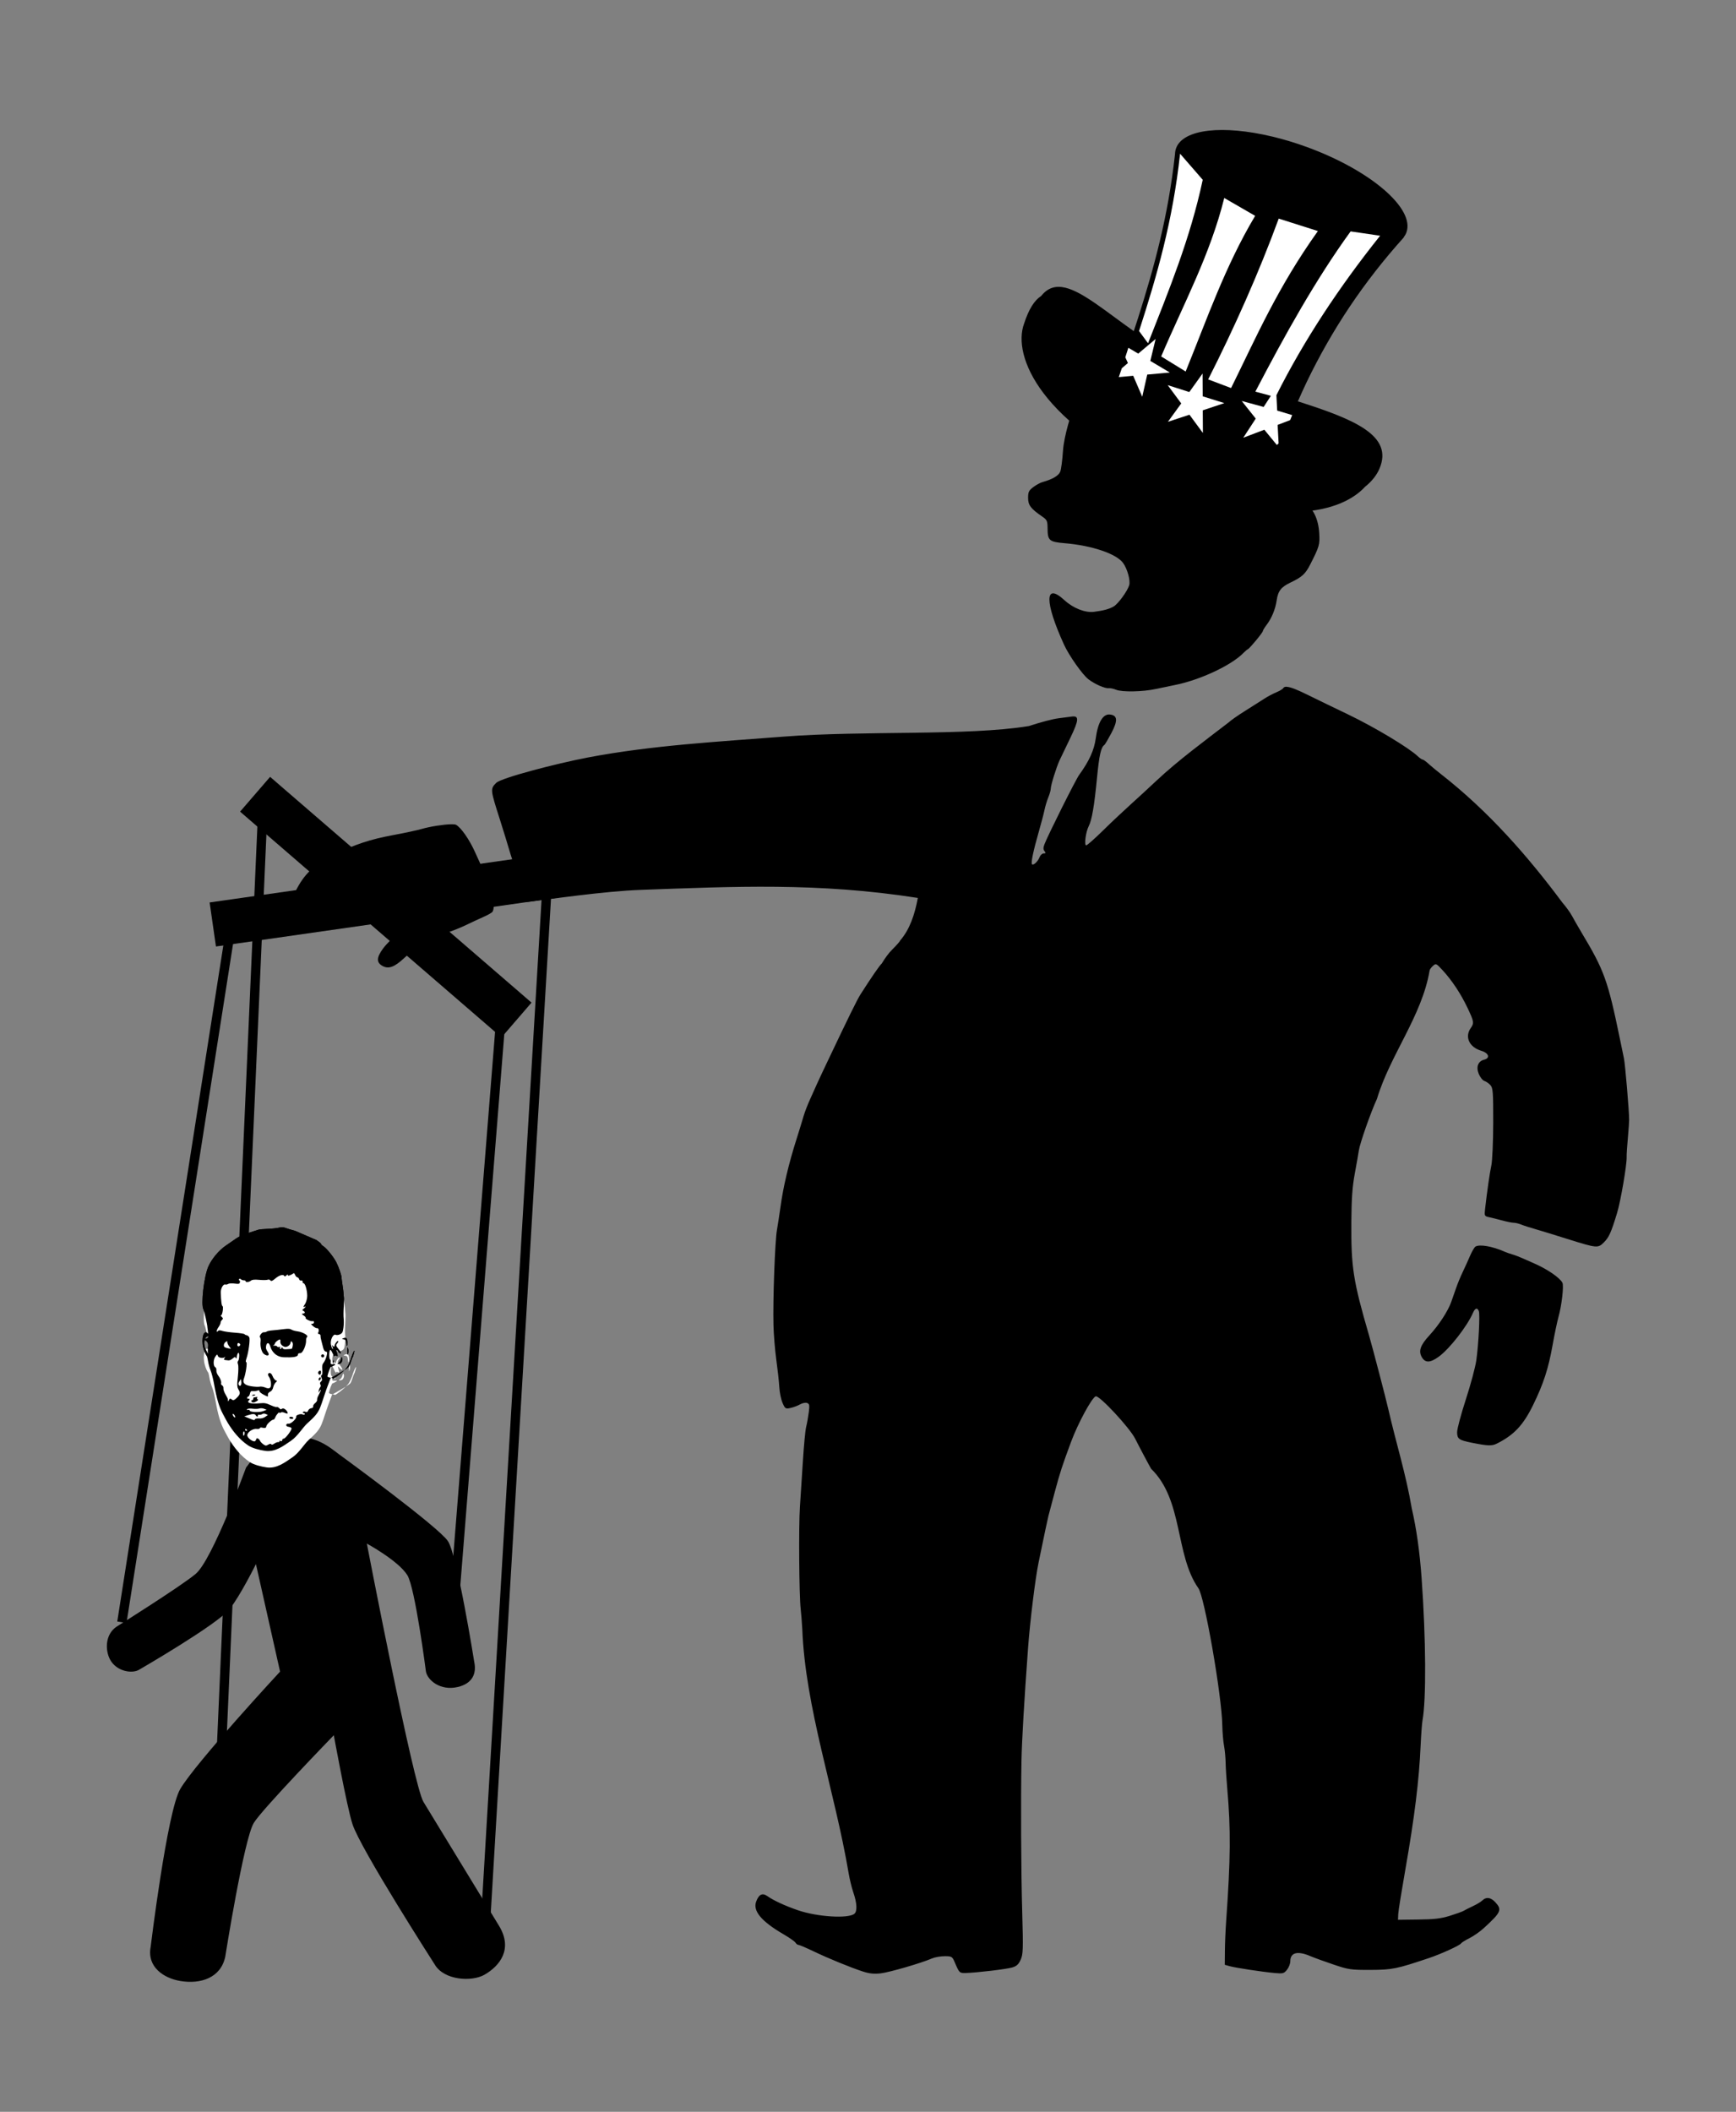
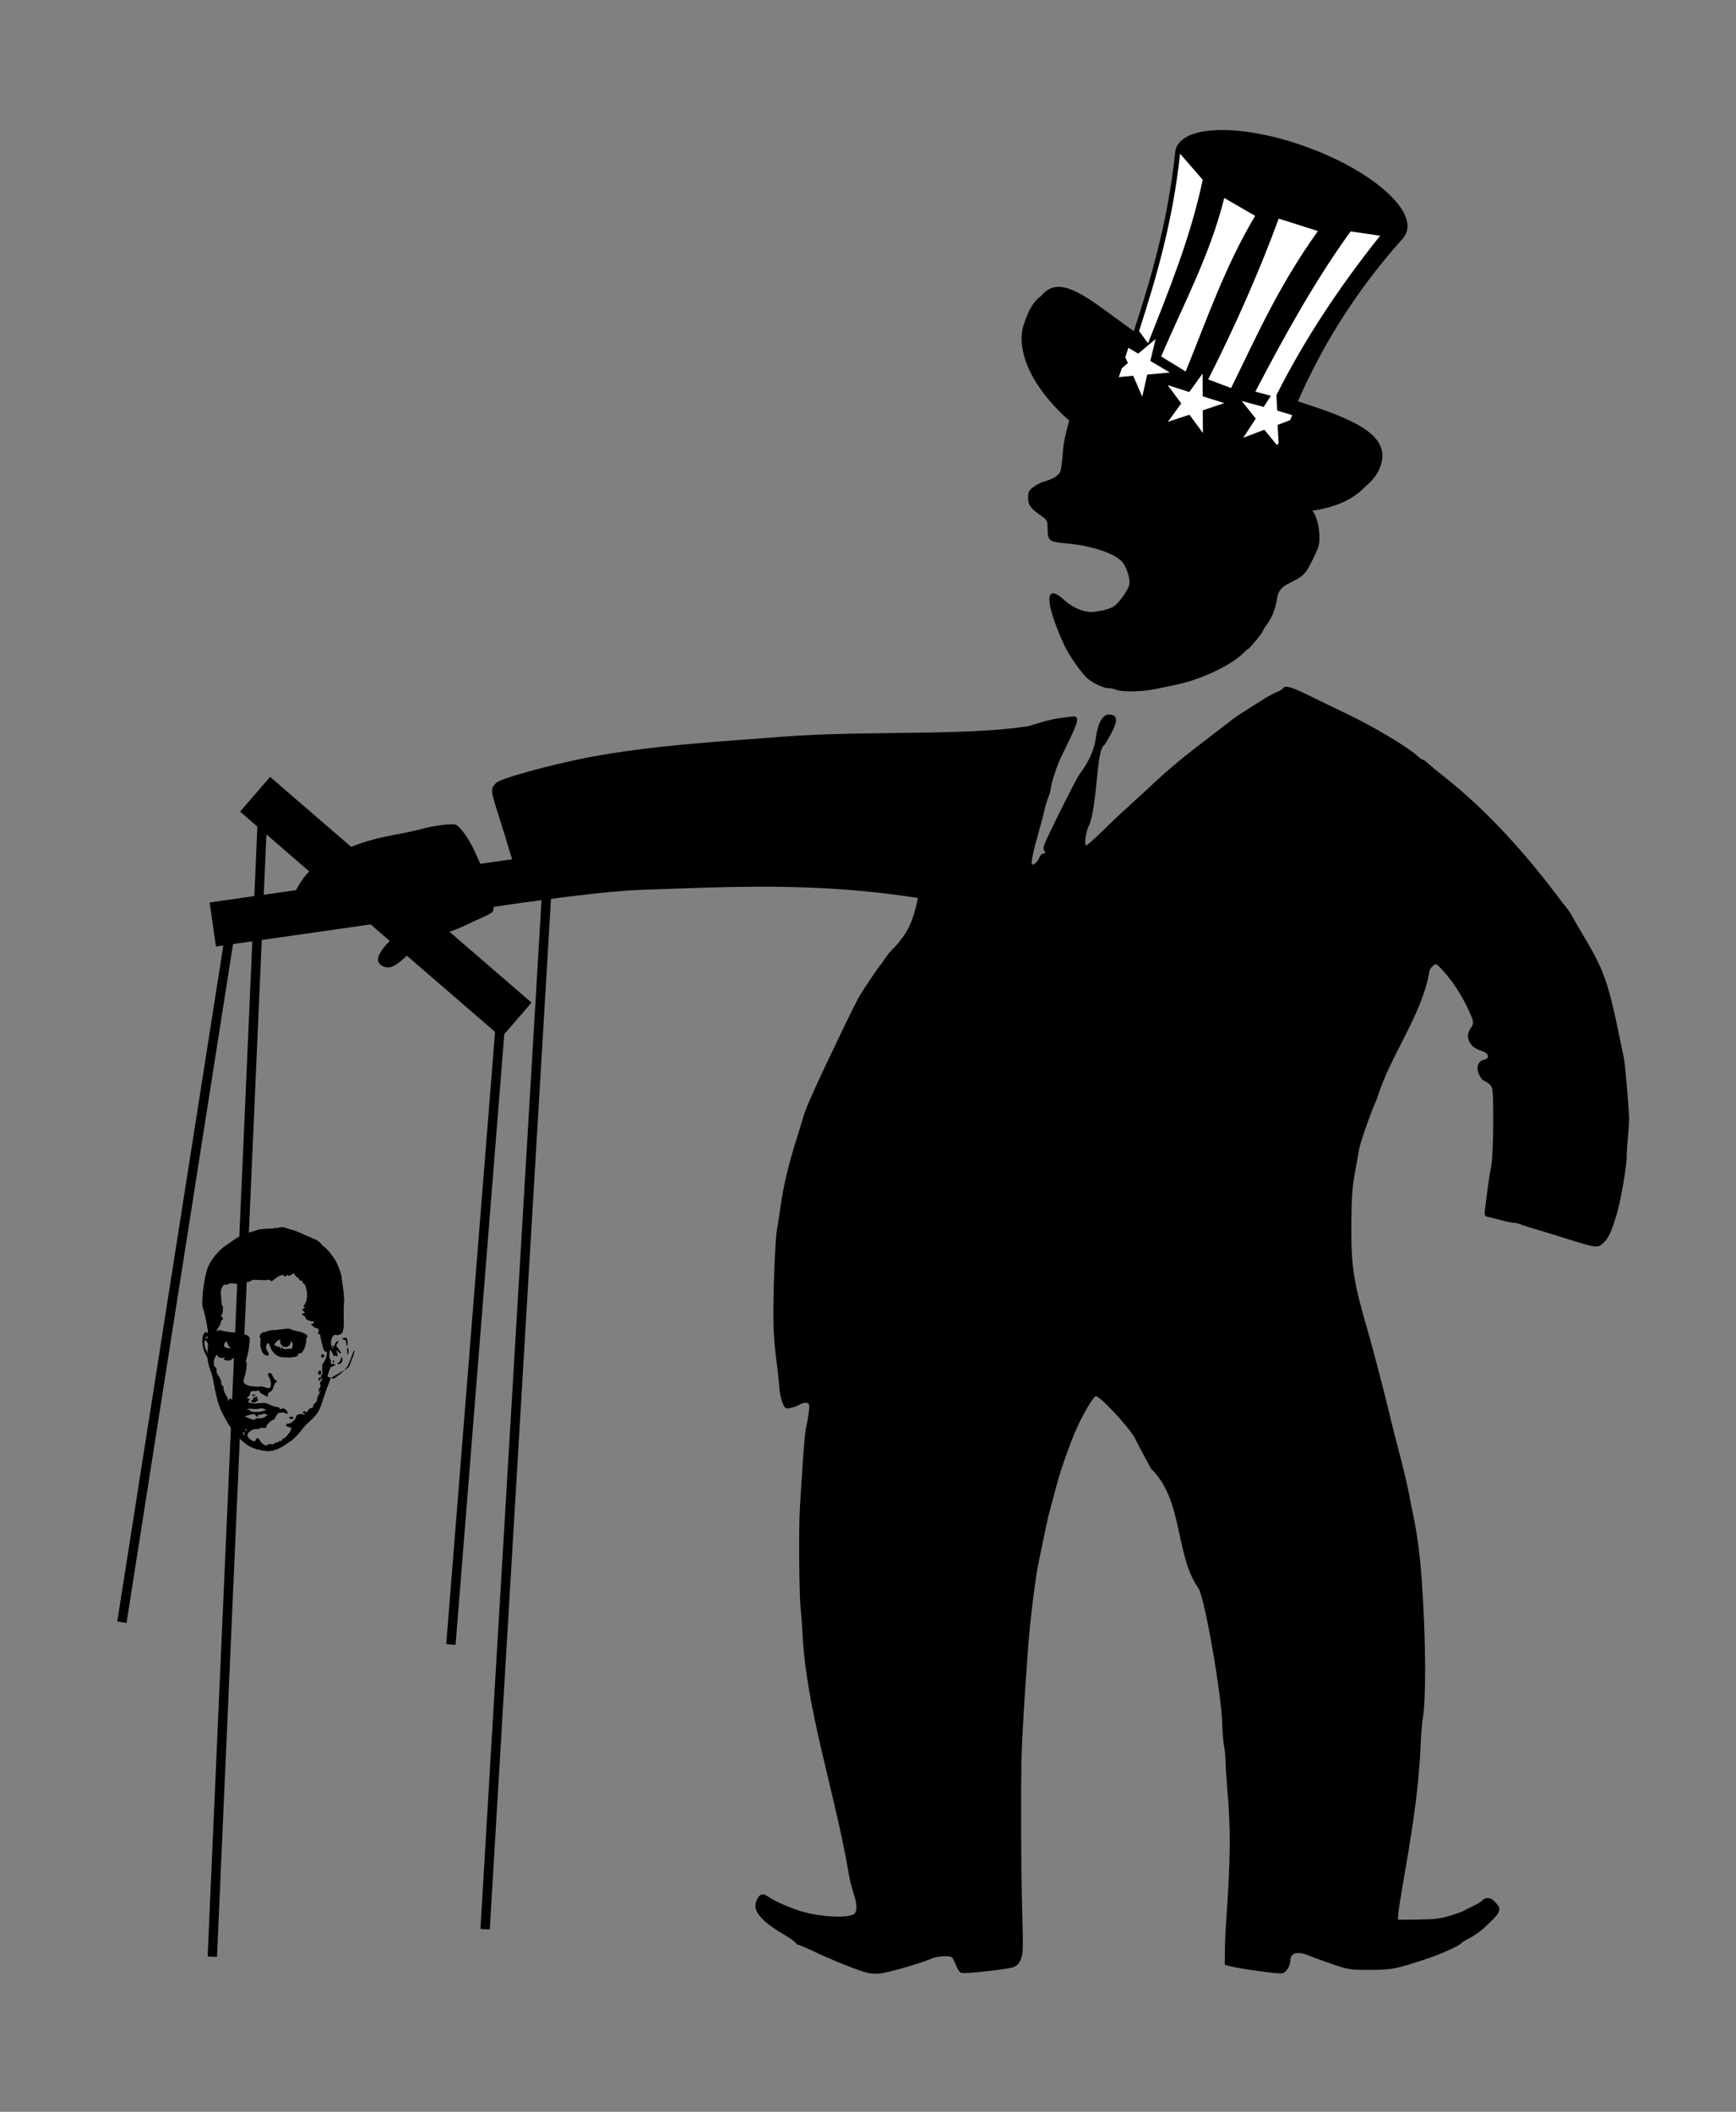
<svg xmlns="http://www.w3.org/2000/svg" xmlns:ns1="http://www.inkscape.org/namespaces/inkscape" xmlns:ns2="http://sodipodi.sourceforge.net/DTD/sodipodi-0.dtd" xmlns:xlink="http://www.w3.org/1999/xlink" width="115.433mm" height="140.401mm" viewBox="0 0 115.433 140.401" version="1.1" id="svg8" ns1:version="0.92.3 (2405546, 2018-03-11)" ns2:docname="juan_gaido_us_marionette.svg">
  <rect x="0" y="0" width="115.433" height="140.401" fill="#808080" stroke="none" />
  <defs id="defs2">
    <linearGradient id="linearGradient27295" ns1:collect="always">
      <stop id="stop27297" offset="0" style="stop-color:#554400;stop-opacity:1;" />
      <stop id="stop27299" offset="1" style="stop-color:#decd87;stop-opacity:1" />
    </linearGradient>
    <linearGradient id="linearGradient26796" ns1:collect="always">
      <stop id="stop26798" offset="0" style="stop-color:#535d6c;stop-opacity:1;" />
      <stop id="stop26800" offset="1" style="stop-color:#929cab;stop-opacity:1" />
    </linearGradient>
    <linearGradient id="linearGradient26772" ns1:collect="always">
      <stop id="stop26774" offset="0" style="stop-color:#0b1728;stop-opacity:1;" />
      <stop id="stop26776" offset="1" style="stop-color:#1f3f6f;stop-opacity:1" />
    </linearGradient>
    <linearGradient ns1:collect="always" id="linearGradient26758">
      <stop style="stop-color:#ffb380;stop-opacity:1;" offset="0" id="stop26760" />
      <stop style="stop-color:#be6020;stop-opacity:1" offset="1" id="stop26762" />
    </linearGradient>
    <linearGradient id="linearGradient26710" ns1:collect="always">
      <stop id="stop26712" offset="0" style="stop-color:#000000;stop-opacity:1" />
      <stop id="stop26714" offset="1" style="stop-color:#4d4d4d;stop-opacity:1" />
    </linearGradient>
    <linearGradient id="linearGradient26702" ns1:collect="always">
      <stop id="stop26704" offset="0" style="stop-color:#1a1a1a;stop-opacity:1" />
      <stop id="stop26706" offset="1" style="stop-color:#808080;stop-opacity:1" />
    </linearGradient>
    <linearGradient gradientUnits="userSpaceOnUse" y2="823.895" x2="825.513" y1="811.211" x1="1281.449" id="linearGradient27186" xlink:href="#linearGradient26772" ns1:collect="always" />
    <linearGradient gradientUnits="userSpaceOnUse" y2="312.981" x2="464.763" y1="312.981" x1="238.489" id="linearGradient27188" xlink:href="#linearGradient26758" ns1:collect="always" />
    <linearGradient gradientUnits="userSpaceOnUse" y2="178.388" x2="473.307" y1="178.388" x1="210.215" id="linearGradient27190" xlink:href="#linearGradient26710" ns1:collect="always" />
    <linearGradient gradientUnits="userSpaceOnUse" y2="1373.574" x2="312.994" y1="1373.574" x1="100.217" id="linearGradient27192" xlink:href="#linearGradient26710" ns1:collect="always" />
    <linearGradient gradientUnits="userSpaceOnUse" y2="1372.268" x2="674.769" y1="1372.268" x1="467.776" id="linearGradient27194" xlink:href="#linearGradient26710" ns1:collect="always" />
    <linearGradient id="linearGradient3801">
      <stop offset="0" style="stop-color:#a20000" id="stop3803" />
      <stop offset="1" style="stop-color:#d40000" id="stop3805" />
    </linearGradient>
    <linearGradient id="linearGradient3791">
      <stop offset="0" style="stop-color:#e6e6e6" id="stop3793" />
      <stop offset="1" style="stop-color:#d5d5d5" id="stop3795" />
    </linearGradient>
    <linearGradient ns1:collect="always" x1="15.312" y1="1033.3" gradientTransform="translate(0,1.97)" x2="33.363" gradientUnits="userSpaceOnUse" y2="1038.8" id="linearGradient3723">
      <stop offset="0" style="stop-color:#003e8c" id="stop3637" />
      <stop offset="1" style="stop-color:#0062db" id="stop3639" />
    </linearGradient>
    <linearGradient y2="393.355" x2="190.92" y1="82.318" x1="191.517" gradientTransform="matrix(1,0,0,0.318,29.235,311.885)" gradientUnits="userSpaceOnUse" id="linearGradient3348" xlink:href="#linearGradient27295" ns1:collect="always" />
    <linearGradient y2="259.216" x2="46.033" y1="259.216" x1="13.889" gradientUnits="userSpaceOnUse" id="linearGradient3350" xlink:href="#linearGradient26758" ns1:collect="always" />
    <linearGradient y2="86.189" x2="237.868" y1="86.189" x1="213.681" gradientUnits="userSpaceOnUse" id="linearGradient3352" xlink:href="#linearGradient26758" ns1:collect="always" />
    <linearGradient y2="1113.72" x2="641.354" y1="1113.72" x1="157.081" gradientUnits="userSpaceOnUse" id="linearGradient3354" xlink:href="#linearGradient26710" ns1:collect="always" />
    <linearGradient y2="681.749" x2="805.229" y1="681.749" x1="0.836" gradientUnits="userSpaceOnUse" id="linearGradient3360" xlink:href="#linearGradient26702" ns1:collect="always" />
    <linearGradient y2="179.288" x2="847.403" y1="166.604" x1="1125.686" gradientUnits="userSpaceOnUse" id="linearGradient3366" xlink:href="#linearGradient26758" ns1:collect="always" />
    <linearGradient y2="69.1" x2="926.219" y1="62.758" x1="1140.852" gradientUnits="userSpaceOnUse" id="linearGradient3368" xlink:href="#linearGradient26772" ns1:collect="always" />
    <linearGradient y2="1027.293" x2="864.203" y1="1023.065" x1="1228.054" gradientUnits="userSpaceOnUse" id="linearGradient3372" xlink:href="#linearGradient26796" ns1:collect="always" />
    <linearGradient y2="1043.5" x2="14.842" y1="1035.4" x1="33.414" gradientTransform="translate(0,1.97)" gradientUnits="userSpaceOnUse" id="linearGradient3374" xlink:href="#linearGradient3801" ns1:collect="always" />
    <radialGradient r="7.492" cy="15.359" cx="13.568" gradientTransform="matrix(4.509,0.052,-0.024,2.039,-45.612,1004.7)" gradientUnits="userSpaceOnUse" id="radialGradient3376" xlink:href="#linearGradient3801" ns1:collect="always" />
    <linearGradient y2="1028.3" x2="15.411" y1="1028.9" x1="33.36" gradientTransform="translate(0,1.97)" gradientUnits="userSpaceOnUse" id="linearGradient3378" xlink:href="#linearGradient3801" ns1:collect="always" />
    <linearGradient y2="19.224" x2="17.589" y1="19.224" x1="15.411" gradientTransform="translate(0,1006.3)" gradientUnits="userSpaceOnUse" id="linearGradient3380" xlink:href="#linearGradient3791" ns1:collect="always" />
    <linearGradient y2="1023.9" x2="25.117" y1="1023.9" x1="21.304" gradientTransform="translate(0,1.97)" gradientUnits="userSpaceOnUse" id="linearGradient3382" xlink:href="#linearGradient3791" ns1:collect="always" />
    <linearGradient y2="1023.1" x2="30.101" y1="1023.1" x1="26.958" gradientTransform="translate(0,1.97)" gradientUnits="userSpaceOnUse" id="linearGradient3384" xlink:href="#linearGradient3791" ns1:collect="always" />
    <linearGradient y2="16.297" x2="32.906" y1="16.297" x1="30.089" gradientTransform="translate(0,1006.3)" gradientUnits="userSpaceOnUse" id="linearGradient3386" xlink:href="#linearGradient3791" ns1:collect="always" />
    <linearGradient y2="1038.8" x2="33.363" y1="1033.3" x1="15.312" gradientTransform="translate(0,1.97)" gradientUnits="userSpaceOnUse" id="linearGradient3388" xlink:href="#linearGradient3723" ns1:collect="always" />
    <radialGradient r="2.562" cy="30.081" cx="17.354" gradientTransform="matrix(1.388,1.031,-0.633,0.852,12.156,992.7)" gradientUnits="userSpaceOnUse" id="radialGradient3390" xlink:href="#linearGradient3791" ns1:collect="always" />
    <radialGradient r="3.536" cy="19.074" cx="16.556" gradientTransform="matrix(1,0,0,0.99,0,0.182)" gradientUnits="userSpaceOnUse" id="radialGradient3392" xlink:href="#linearGradient3791" ns1:collect="always" />
    <radialGradient r="2.391" cy="27.938" cx="30.953" gradientTransform="matrix(1,0,0,1.216,0,1000.3)" gradientUnits="userSpaceOnUse" id="radialGradient3394" xlink:href="#linearGradient3791" ns1:collect="always" />
    <radialGradient r="7.5" cy="17.009" cx="14.614" gradientTransform="matrix(1,0,0,0.667,0,6)" gradientUnits="userSpaceOnUse" id="radialGradient3396" xlink:href="#linearGradient3801" ns1:collect="always" />
    <radialGradient r="7.492" cy="15.359" cx="13.568" gradientTransform="matrix(4.509,0.052,-0.024,2.039,-45.612,1004.7)" gradientUnits="userSpaceOnUse" id="radialGradient3548" xlink:href="#linearGradient3801" ns1:collect="always" />
    <radialGradient r="2.562" cy="30.081" cx="17.354" gradientTransform="matrix(1.388,1.031,-0.633,0.852,12.156,992.7)" gradientUnits="userSpaceOnUse" id="radialGradient3562" xlink:href="#linearGradient3791" ns1:collect="always" />
    <radialGradient r="3.536" cy="19.074" cx="16.556" gradientTransform="matrix(1,0,0,0.99,0,0.182)" gradientUnits="userSpaceOnUse" id="radialGradient3564" xlink:href="#linearGradient3791" ns1:collect="always" />
    <radialGradient r="2.391" cy="27.938" cx="30.953" gradientTransform="matrix(1,0,0,1.216,0,1000.3)" gradientUnits="userSpaceOnUse" id="radialGradient3566" xlink:href="#linearGradient3791" ns1:collect="always" />
    <radialGradient r="7.5" cy="17.009" cx="14.614" gradientTransform="matrix(1,0,0,0.667,0,6)" gradientUnits="userSpaceOnUse" id="radialGradient3568" xlink:href="#linearGradient3801" ns1:collect="always" />
    <linearGradient y2="1043.5" x2="14.842" y1="1035.4" x1="33.414" gradientTransform="matrix(5.048,0,0,5.048,-649.927,-5619.587)" gradientUnits="userSpaceOnUse" id="linearGradient3590" xlink:href="#linearGradient3801" ns1:collect="always" />
  </defs>
  <ns2:namedview id="base" pagecolor="#ffffff" bordercolor="#666666" borderopacity="1.0" ns1:pageopacity="0.0" ns1:pageshadow="2" ns1:zoom="0.44688765" ns1:cx="-15.384547" ns1:cy="228.37029" ns1:document-units="mm" ns1:current-layer="layer1" showgrid="false" ns1:window-width="1366" ns1:window-height="716" ns1:window-x="-8" ns1:window-y="-8" ns1:window-maximized="1" ns1:snap-global="false" fit-margin-top="0" fit-margin-left="0" fit-margin-right="0" fit-margin-bottom="0" />
  <g ns1:label="Ebene 1" ns1:groupmode="layer" id="layer1" transform="translate(-42.98,-602.178)">
    <g id="g4307">
      <path id="path10398-1" style="fill:#000000;stroke:#000000;stroke-width:0.623px" ns1:connector-curvature="0" d="M 79.433,659.782 75.237,730.437" ns2:nodetypes="cc" />
      <path style="color:#000000;font-style:normal;font-variant:normal;font-weight:normal;font-stretch:normal;font-size:medium;line-height:normal;font-family:Sans;-inkscape-font-specification:Sans;text-indent:0;text-align:start;text-decoration:none;text-decoration-line:none;letter-spacing:normal;word-spacing:normal;text-transform:none;writing-mode:lr-tb;direction:ltr;baseline-shift:baseline;text-anchor:start;display:inline;overflow:visible;visibility:visible;fill:#000000;fill-opacity:1;fill-rule:nonzero;stroke:none;stroke-width:3.056;marker:none;enable-background:accumulate" d="m 60.941,653.826 1.155,0.999 15.071,13.012 1.155,0.999 -1.997,2.314 -1.155,-0.999 -15.071,-13.014 -1.155,-0.999 z" id="path10384-9" ns1:connector-curvature="0" />
      <path id="path10394-8" style="fill:#000000;stroke:#000000;stroke-width:0.623px" ns1:connector-curvature="0" d="m 76.348,669.068 -3.385,42.44" ns2:nodetypes="cc" />
      <path id="path10396-0" d="M 60.481,655.42 57.098,732.263" style="fill:#000000;stroke:#000000;stroke-width:0.623px" ns1:connector-curvature="0" />
      <path style="color:#000000;font-style:normal;font-variant:normal;font-weight:normal;font-stretch:normal;font-size:medium;line-height:normal;font-family:Sans;-inkscape-font-specification:Sans;text-indent:0;text-align:start;text-decoration:none;text-decoration-line:none;letter-spacing:normal;word-spacing:normal;text-transform:none;writing-mode:lr-tb;direction:ltr;baseline-shift:baseline;text-anchor:start;display:inline;overflow:visible;visibility:visible;fill:#000000;fill-opacity:1;fill-rule:nonzero;stroke:none;stroke-width:2.958;marker:none;enable-background:accumulate" d="m 79.722,658.92 0.418,2.928 -1.464,0.208 -19.873,2.84 -1.464,0.208 -0.42,-2.928 1.464,-0.208 19.875,-2.84 z" id="path10382-1" ns1:connector-curvature="0" />
      <path id="path10400-0" style="fill:#000000;stroke:#000000;stroke-width:0.623px" ns1:connector-curvature="0" d="m 58.275,664.207 -7.19,45.823" ns2:nodetypes="cc" />
      <path ns1:connector-curvature="0" style="fill:#000000;stroke-width:0.093" d="m 128.563,647.842 c 0.26,0.02 0.709,0.204 1.463,0.579 0.646,0.321 1.81,0.879 2.58,1.249 1.789,0.859 4.049,2.219 4.647,2.786 0.131,0.124 0.282,0.223 0.331,0.223 0.049,0 0.227,0.135 0.405,0.298 0.178,0.163 0.546,0.464 0.81,0.67 3.178,2.482 5.795,5.48 8.078,8.549 0.214,0.244 0.5,0.631 0.628,0.868 0.129,0.237 0.407,0.728 0.62,1.083 1.53,2.55 1.761,3.179 2.58,7.152 0.091,0.444 0.204,1.003 0.256,1.24 0.083,0.376 0.347,3.503 0.347,4.093 -2.6e-4,0.118 -0.034,0.649 -0.083,1.182 -0.049,0.533 -0.09,1.112 -0.083,1.29 0.02,0.496 -0.397,2.936 -0.637,3.721 -0.393,1.29 -0.535,1.61 -0.868,1.943 -0.403,0.403 -0.448,0.404 -2.447,-0.223 -0.799,-0.251 -1.745,-0.544 -2.1,-0.645 -0.355,-0.101 -0.784,-0.237 -0.951,-0.306 -0.167,-0.069 -0.401,-0.124 -0.521,-0.124 -0.12,0 -0.464,-0.073 -0.769,-0.157 -0.305,-0.084 -0.698,-0.177 -0.868,-0.215 -0.298,-0.066 -0.304,-0.091 -0.248,-0.579 0.126,-1.107 0.304,-2.361 0.413,-2.861 0.063,-0.289 0.121,-1.563 0.124,-2.828 0.003,-2.062 -0.017,-2.322 -0.19,-2.514 -0.106,-0.117 -0.285,-0.237 -0.397,-0.273 -0.112,-0.035 -0.282,-0.246 -0.372,-0.463 -0.196,-0.469 -0.05,-0.849 0.356,-0.951 0.416,-0.104 0.31,-0.44 -0.182,-0.587 -0.806,-0.241 -1.126,-0.921 -0.711,-1.513 0.235,-0.335 0.219,-0.433 -0.215,-1.348 -0.447,-0.941 -1.035,-1.827 -1.654,-2.497 -0.429,-0.464 -0.442,-0.472 -0.653,-0.281 -0.119,0.107 -0.215,0.247 -0.215,0.314 -0.512,3.013 -2.63,5.613 -3.497,8.516 -0.398,0.851 -1.136,2.951 -1.207,3.44 -0.026,0.178 -0.144,0.862 -0.265,1.513 -0.167,0.898 -0.22,1.673 -0.232,3.225 -0.021,3.021 0.118,3.914 1.174,7.541 0.237,0.812 1.128,4.222 1.282,4.903 0.508,2.231 1.17,4.293 1.563,6.615 0.303,1.305 0.525,2.842 0.653,4.63 0.29,4.043 0.314,8.065 0.058,9.467 -0.033,0.178 -0.091,0.93 -0.124,1.67 -0.1,2.274 -0.398,4.721 -1.025,8.293 -0.244,1.391 -0.455,2.695 -0.463,2.902 l -0.017,0.38 1.348,-0.017 c 1.054,-0.01 1.51,-0.064 2.1,-0.248 0.414,-0.129 0.829,-0.277 0.918,-0.331 0.089,-0.054 0.367,-0.197 0.62,-0.314 0.253,-0.118 0.537,-0.289 0.628,-0.38 0.246,-0.246 0.554,-0.205 0.852,0.116 0.47,0.507 0.396,0.67 -0.769,1.736 -0.241,0.221 -0.659,0.516 -0.934,0.653 -0.275,0.137 -0.535,0.298 -0.571,0.356 -0.085,0.137 -1.334,0.705 -2.141,0.976 -2.139,0.717 -2.429,0.78 -3.878,0.785 -1.308,0.005 -1.469,-0.022 -2.456,-0.356 -0.581,-0.196 -1.278,-0.447 -1.546,-0.562 -0.849,-0.364 -1.331,-0.239 -1.331,0.339 0,0.158 -0.093,0.408 -0.215,0.562 -0.203,0.259 -0.269,0.275 -0.835,0.223 -0.824,-0.076 -2.584,-0.343 -2.985,-0.455 l -0.322,-0.091 0.008,-0.901 c 0.003,-0.499 0.041,-1.392 0.083,-1.984 0.297,-4.176 0.313,-6.106 0.074,-8.83 -0.052,-0.592 -0.102,-1.355 -0.107,-1.695 -0.006,-0.34 -0.052,-0.857 -0.107,-1.149 -0.055,-0.292 -0.108,-0.909 -0.116,-1.373 -0.036,-2.001 -1.197,-8.623 -1.596,-9.112 -1.555,-2.228 -0.991,-5.849 -3.134,-7.929 -0.117,-0.192 -0.83,-1.533 -1.058,-1.993 -0.361,-0.727 -2.388,-2.908 -2.629,-2.828 -0.257,0.086 -1.189,1.81 -1.645,3.043 -0.583,1.574 -0.719,1.98 -1.083,3.34 -0.206,0.77 -0.389,1.466 -0.413,1.554 -0.042,0.153 -0.29,1.322 -0.661,3.125 -0.217,1.056 -0.565,3.884 -0.695,5.647 -0.262,3.583 -0.411,6.15 -0.438,7.483 -0.052,2.593 -0.03,7.423 0.05,10.178 0.069,2.402 0.055,2.732 -0.107,3.092 -0.139,0.308 -0.275,0.429 -0.571,0.513 -0.401,0.114 -2.328,0.343 -3.059,0.364 -0.438,0.012 -0.443,0.011 -0.752,-0.711 -0.164,-0.383 -0.198,-0.405 -0.67,-0.405 -0.273,0 -0.657,0.068 -0.843,0.149 -0.71,0.309 -2.835,0.926 -3.415,0.992 -0.44,0.05 -0.762,0.014 -1.182,-0.124 -0.823,-0.269 -2.261,-0.855 -3.291,-1.348 -0.485,-0.232 -0.932,-0.422 -0.992,-0.422 -0.06,0 -0.151,-0.07 -0.198,-0.149 -0.047,-0.079 -0.398,-0.325 -0.777,-0.546 -1.482,-0.862 -2.068,-1.556 -1.836,-2.183 0.181,-0.487 0.413,-0.597 0.744,-0.364 0.413,0.291 1.143,0.631 2.017,0.934 1.291,0.448 3.363,0.578 3.77,0.24 0.201,-0.167 0.173,-0.711 -0.066,-1.406 -0.113,-0.327 -0.251,-0.904 -0.314,-1.282 -0.931,-5.497 -2.887,-11.035 -3.084,-16.239 -0.026,-0.444 -0.073,-1.052 -0.107,-1.348 -0.104,-0.884 -0.138,-5.506 -0.05,-6.78 0.045,-0.651 0.134,-2.025 0.198,-3.051 0.064,-1.026 0.159,-2.039 0.215,-2.257 0.056,-0.218 0.134,-0.657 0.174,-0.967 0.061,-0.475 0.047,-0.569 -0.107,-0.628 -0.101,-0.039 -0.315,1.1e-4 -0.471,0.091 -0.156,0.091 -0.443,0.198 -0.637,0.24 -0.33,0.071 -0.359,0.049 -0.529,-0.339 -0.1,-0.227 -0.196,-0.703 -0.215,-1.058 -0.019,-0.355 -0.11,-1.164 -0.198,-1.802 -0.088,-0.639 -0.174,-1.681 -0.19,-2.315 -0.043,-1.679 0.1,-5.574 0.232,-6.325 0.062,-0.355 0.168,-1.031 0.232,-1.505 0.178,-1.322 0.538,-2.858 1.067,-4.523 0.188,-0.592 0.403,-1.296 0.48,-1.563 0.077,-0.266 0.275,-0.769 0.438,-1.124 0.163,-0.355 0.361,-0.798 0.438,-0.976 0.078,-0.178 0.383,-0.825 0.678,-1.447 1.452,-3.059 2.004,-4.178 2.224,-4.523 0.728,-1.139 1.279,-1.939 1.414,-2.051 0.208,-0.346 0.44,-0.673 0.686,-0.918 0.295,-0.292 0.537,-0.567 0.537,-0.612 0.628,-0.721 0.969,-1.712 1.174,-2.828 -6.669,-1.042 -12.252,-0.757 -18.405,-0.537 -2.459,0.087 -6.236,0.645 -7.342,0.777 -0.487,0.059 -0.503,0.05 -0.571,-0.248 -0.039,-0.17 -0.138,-0.547 -0.223,-0.852 -0.085,-0.305 -0.156,-0.657 -0.157,-0.777 -7.93e-4,-0.12 -0.054,-0.355 -0.124,-0.521 -0.07,-0.166 -0.219,-0.596 -0.322,-0.951 -0.103,-0.355 -0.39,-1.302 -0.645,-2.1 -0.638,-1.996 -0.649,-2.034 -0.248,-2.439 0.332,-0.335 4.019,-1.293 6.085,-1.687 4.289,-0.817 8.67,-1.05 13.022,-1.389 5.341,-0.416 12.218,-0.035 16.313,-0.703 0.805,-0.261 1.558,-0.467 2.001,-0.521 0.326,-0.04 0.696,-0.088 0.827,-0.107 0.525,-0.079 0.513,0.201 -0.074,1.422 -0.307,0.639 -0.629,1.302 -0.711,1.48 -0.21,0.452 -0.587,1.659 -0.587,1.885 0,0.103 -0.074,0.368 -0.165,0.587 -0.091,0.219 -0.205,0.604 -0.256,0.852 -0.051,0.247 -0.219,0.881 -0.372,1.414 -0.371,1.292 -0.536,2.093 -0.455,2.175 0.097,0.097 0.395,-0.185 0.504,-0.471 0.052,-0.136 0.175,-0.248 0.273,-0.248 0.138,0 0.154,-0.033 0.058,-0.149 -0.09,-0.109 -0.094,-0.229 -0.008,-0.455 0.221,-0.587 2.073,-4.292 2.307,-4.614 0.675,-0.932 1.002,-1.655 1.108,-2.447 0.139,-1.041 0.474,-1.613 0.926,-1.571 0.522,0.049 0.556,0.393 0.107,1.24 -0.212,0.4 -0.42,0.756 -0.463,0.785 -0.226,0.154 -0.344,0.68 -0.488,2.175 -0.182,1.89 -0.345,2.819 -0.546,3.208 -0.202,0.39 -0.322,1.29 -0.174,1.29 0.065,0 0.567,-0.444 1.116,-0.984 0.549,-0.54 1.383,-1.323 1.852,-1.745 0.469,-0.422 1.221,-1.115 1.67,-1.538 1.462,-1.375 3.24,-2.679 4.853,-3.919 0.089,-0.096 0.572,-0.437 1.075,-0.752 0.503,-0.316 1.083,-0.683 1.29,-0.819 0.207,-0.135 0.559,-0.323 0.777,-0.413 0.218,-0.091 0.426,-0.213 0.463,-0.273 0.034,-0.055 0.086,-0.089 0.165,-0.099 0.03,-0.004 0.062,-0.003 0.099,0 z m -55.596,9.136 c 0.163,-0.004 0.281,0.007 0.331,0.033 0.334,0.178 0.893,0.98 1.273,1.827 0.093,0.207 0.257,0.566 0.364,0.802 0.107,0.236 0.223,0.555 0.265,0.703 0.041,0.148 0.129,0.361 0.182,0.48 0.245,0.545 0.397,1.109 0.422,1.505 0.004,0.057 0.002,0.108 0,0.157 -0.004,0.132 -0.031,0.237 -0.074,0.306 -0.045,0.072 -0.327,0.228 -0.62,0.356 -0.293,0.127 -0.771,0.353 -1.067,0.496 -0.295,0.143 -0.751,0.336 -1.017,0.43 -0.266,0.094 -0.699,0.245 -0.959,0.339 -0.619,0.223 -1.537,0.832 -2.224,1.472 -0.639,0.595 -1.03,0.734 -1.43,0.513 -0.411,-0.227 -0.401,-0.554 0.025,-1.141 0.52,-0.717 2.003,-1.884 2.886,-2.274 0.333,-0.147 0.383,-0.299 0.124,-0.397 -0.22,-0.083 -2.205,0.025 -3.274,0.182 -0.444,0.065 -1.614,0.386 -2.596,0.711 -0.982,0.325 -1.953,0.595 -2.166,0.595 -0.45,0.002 -0.535,-0.121 -0.711,-0.976 -0.223,-1.078 -0.238,-1.322 -0.074,-1.654 0.566,-1.147 1.22,-1.774 2.563,-2.439 1.404,-0.695 2.401,-1.024 3.977,-1.315 0.71,-0.131 1.541,-0.309 1.844,-0.397 0.582,-0.168 1.469,-0.304 1.96,-0.314 z" id="path3719" />
      <path id="path3717" d="m 125.175,710.918 c -0.037,-0.059 0.012,-0.108 0.108,-0.108 0.096,0 0.144,0.048 0.108,0.108 -0.037,0.059 -0.085,0.108 -0.108,0.108 -0.022,0 -0.071,-0.048 -0.108,-0.108 z" style="fill:#000000;stroke-width:0.093" ns1:connector-curvature="0" />
-       <path id="path3715" d="m 142.507,698.155 c 1.144,-0.572 1.763,-1.231 2.42,-2.578 0.687,-1.408 1.011,-2.405 1.292,-3.983 0.127,-0.711 0.301,-1.54 0.386,-1.844 0.219,-0.777 0.371,-2.096 0.264,-2.295 -0.18,-0.333 -0.983,-0.886 -1.833,-1.261 -0.207,-0.091 -0.571,-0.253 -0.807,-0.358 -0.237,-0.105 -0.552,-0.224 -0.7,-0.265 -0.148,-0.04 -0.366,-0.116 -0.484,-0.169 -0.832,-0.369 -1.685,-0.518 -1.96,-0.343 -0.072,0.046 -0.233,0.323 -0.359,0.617 -0.126,0.294 -0.344,0.777 -0.486,1.073 -0.142,0.296 -0.333,0.756 -0.425,1.023 -0.092,0.266 -0.243,0.698 -0.336,0.959 -0.22,0.62 -0.822,1.542 -1.458,2.232 -0.592,0.642 -0.73,1.031 -0.506,1.431 0.229,0.409 0.561,0.401 1.145,-0.028 0.714,-0.524 1.875,-2.013 2.26,-2.898 0.145,-0.334 0.294,-0.38 0.393,-0.121 0.084,0.22 -0.017,2.2 -0.168,3.27 -0.062,0.444 -0.375,1.612 -0.695,2.596 -0.32,0.984 -0.581,1.963 -0.581,2.176 0,0.45 0.114,0.533 0.969,0.705 1.079,0.217 1.338,0.226 1.669,0.061 z" style="fill:#000000;stroke-width:0.093" ns1:connector-curvature="0" />
      <path ns2:nodetypes="ccccscccscscsscccsscscccsscccscc" id="path3713" d="m 119.846,647.982 c 0.385,-0.085 0.923,-0.197 1.197,-0.25 1.698,-0.326 3.822,-1.316 4.637,-2.162 0.1,-0.104 0.222,-0.206 0.271,-0.227 0.125,-0.053 1,-1.111 1,-1.209 0,-0.045 0.116,-0.235 0.259,-0.424 0.333,-0.441 0.575,-1.033 0.659,-1.609 0.093,-0.641 0.292,-0.895 0.94,-1.203 0.746,-0.354 0.975,-0.566 1.297,-1.2 0.603,-1.186 0.639,-1.311 0.595,-2.063 -0.056,-0.957 -0.401,-1.67 -1.021,-2.107 -0.41,-0.289 -0.468,-0.38 -0.468,-0.732 0.073,-10.246 -12.417,-11.249 -14.933,-5.294 0,0 -0.549,1.591 -0.619,2.664 -0.039,0.595 -0.119,1.209 -0.179,1.365 -0.104,0.27 -0.523,0.517 -1.17,0.692 -0.148,0.04 -0.427,0.191 -0.619,0.335 -0.299,0.224 -0.35,0.329 -0.35,0.721 0,0.486 0.174,0.716 0.942,1.243 0.318,0.218 0.35,0.291 0.353,0.798 0.005,0.794 0.113,0.887 1.129,0.972 1.825,0.151 3.459,0.706 3.898,1.322 0.283,0.397 0.492,1.166 0.4,1.472 -0.116,0.39 -0.728,1.231 -1.024,1.407 -0.293,0.174 -0.659,0.275 -1.306,0.36 -0.596,0.078 -1.391,-0.235 -1.987,-0.782 -1.309,-1.202 -1.318,0.11 -0.021,2.957 0.335,0.736 1.234,2.011 1.63,2.313 0.427,0.326 1.101,0.621 1.35,0.59 0.099,-0.012 0.316,0.034 0.482,0.102 0.405,0.167 1.792,0.14 2.657,-0.051 z" style="fill:#000000;stroke-width:0.093" ns1:connector-curvature="0" />
      <path id="path3608-6" d="m 127.565,611.254 c 0.75,0.179 1.532,0.413 2.325,0.703 4.229,1.547 7.188,4.088 6.608,5.674 -0.043,0.116 -0.104,0.222 -0.181,0.321 l 0.012,0.003 c -2.682,2.979 -4.79,6.146 -6.474,9.648 -0.199,0.414 -0.386,0.835 -0.574,1.259 3.789,1.206 6.353,2.275 5.428,4.467 -0.178,0.421 -0.497,0.839 -0.96,1.21 -1.573,1.72 -5.803,2.843 -13.068,-0.357 -8.555,-3.768 -10.39,-8.344 -9.609,-10.48 0.317,-0.982 0.696,-1.563 1.138,-1.847 0.452,-0.565 0.984,-0.701 1.612,-0.549 1.167,0.282 2.66,1.552 4.547,2.888 0.093,-0.288 0.19,-0.574 0.282,-0.863 1.069,-3.366 2.008,-6.778 2.46,-10.91 0.003,-0.135 0.025,-0.265 0.071,-0.389 0.471,-1.288 3.132,-1.553 6.382,-0.777 z" style="fill:#000000;stroke-width:0.232" ns1:connector-curvature="0" />
      <path id="path3606-2" d="m 121.447,612.397 1.507,1.734 c -0.836,3.93 -2.265,7.378 -3.636,10.869 l -0.598,-0.813 c 1.181,-3.652 2.241,-7.298 2.728,-11.79 z m 2.938,2.944 2.055,1.187 c -1.998,3.348 -3.205,6.869 -4.621,10.349 l -1.628,-1.001 c 1.49,-3.5 3.255,-6.756 4.194,-10.535 z m 10.365,2.509 c -2.732,3.418 -5.079,6.975 -6.897,10.601 l 0.051,1.024 0.997,0.3 c -0.047,0.113 -0.089,0.221 -0.135,0.334 l -0.832,0.318 0.065,1.229 c -0.034,0.037 -0.076,0.074 -0.114,0.108 l -0.835,-1.016 -1.401,0.532 0.831,-1.272 -0.934,-1.172 1.459,0.397 0.48,-0.74 -1.032,-0.278 c 1.97,-3.777 4.007,-7.445 6.335,-10.653 z m -6.743,-1.139 2.605,0.828 c -2.693,3.773 -4.1,7.056 -5.773,10.438 l -1.523,-0.576 c 1.763,-3.478 3.378,-7.111 4.691,-10.69 z m -8.185,8.001 -0.353,1.462 1.3,0.771 -1.505,0.136 -0.333,1.474 -0.6,-1.394 -0.958,0.088 c 0.065,-0.2 0.135,-0.39 0.2,-0.588 l 0.406,-0.347 -0.174,-0.382 c 0.069,-0.21 0.134,-0.423 0.203,-0.632 l 0.657,0.387 1.159,-0.974 z m 3.121,2.3 0.008,1.514 1.439,0.452 -1.434,0.48 0.009,1.506 -0.894,-1.215 -1.433,0.473 0.887,-1.222 -0.901,-1.217 1.438,0.459 z" style="fill:#ffffff;stroke-width:0.232" ns1:connector-curvature="0" />
-       <path ns1:connector-curvature="0" style="fill:#000000;stroke-width:0.102" ns2:nodetypes="cssssscsssssccssssscscsssssc" d="m 67.372,704.799 c 0,0 3.098,16.085 3.765,17.174 0.57,0.931 5.022,8.234 5.022,8.234 0.95,1.558 0.05,2.672 -0.957,3.253 -0.857,0.495 -2.699,0.372 -3.309,-0.667 0,0 -4.939,-7.685 -5.477,-9.343 -0.373,-1.147 -1.24,-5.908 -1.24,-5.908 0,0 -4.799,4.949 -5.324,5.835 -0.662,1.116 -1.896,8.898 -1.896,8.898 -0.295,1.385 -1.616,1.836 -2.99,1.605 -1.086,-0.183 -2.221,-0.917 -1.969,-2.261 0,0 1.097,-9.022 1.969,-10.503 1.041,-1.767 6.637,-7.804 6.637,-7.804 l -1.605,-7.148 c 0,0 -1.03,2.088 -1.75,2.99 -0.819,1.026 -5.981,4.011 -5.981,4.011 -0.473,0.318 -1.545,0.143 -1.969,-0.656 -0.34,-0.641 -0.324,-1.68 0.438,-2.188 0,0 4.253,-2.67 5.251,-3.501 1.11,-0.922 3.355,-7.073 3.355,-7.073 0.696,-0.958 1.649,-2.016 3.282,-2.042 1.646,-0.027 2.47,0.88 3.209,1.386 0,0 6.305,4.606 6.929,5.543 0.628,0.943 1.75,8.023 1.75,8.023 0.176,0.807 -0.139,1.455 -1.094,1.678 -1.168,0.272 -2.006,-0.456 -2.115,-1.021 0,0 -0.72,-5.592 -1.24,-6.418 -0.605,-0.962 -2.69,-2.095 -2.69,-2.095 z" id="path3797-5" />
      <path style="fill:#000000;stroke-width:0.069" d="m 61.818,683.777 c -0.092,-0.013 -0.185,-0.006 -0.281,0.019 -0.126,0.034 -0.462,0.07 -0.747,0.08 -0.285,0.011 -0.568,0.036 -0.629,0.058 -0.061,0.021 -0.357,0.117 -0.658,0.212 -0.301,0.096 -0.67,0.262 -0.82,0.369 -0.15,0.107 -0.465,0.325 -0.7,0.485 -0.446,0.303 -0.924,0.875 -1.144,1.368 -0.295,0.661 -0.513,2.544 -0.331,2.864 0.053,0.093 0.273,1.089 0.261,1.182 0.03,0.19 0.045,0.33 0.049,0.437 -0.308,-0.356 -0.465,0.357 -0.324,0.924 0.083,0.332 0.183,0.493 0.25,0.587 0.027,0.087 0.055,0.211 0.073,0.329 0.026,0.174 0.103,0.448 0.169,0.609 0.067,0.161 0.169,0.562 0.228,0.893 0.173,0.969 0.329,1.5 0.586,1.987 0.132,0.252 0.285,0.53 0.332,0.606 0.326,0.532 0.76,1.093 1.348,1.488 0.296,0.199 0.784,0.31 1.123,0.361 0.674,0.101 1.221,-0.327 1.734,-0.676 0.424,-0.287 0.794,-0.896 1.047,-1.124 1.084,-0.976 0.731,-0.853 1.573,-3.026 0.679,-0.388 1.159,-0.656 1.236,-0.789 0.079,-0.138 0.185,-0.56 0.259,-0.655 0.235,-0.726 -0.011,-0.305 -0.157,0.206 0,0 -0.138,0.371 -0.259,0.524 -0.229,0.29 -0.685,0.624 -0.867,0.729 -0.043,-0.017 -0.126,-0.036 -0.215,-0.05 -0.12,-0.018 -0.212,-0.062 -0.205,-0.1 0.045,-0.22 0.204,-0.63 0.244,-0.625 0.025,0.003 0.112,-0.034 0.192,-0.084 0.14,-0.086 0.138,-0.089 -0.045,-0.085 -0.162,0.004 -0.188,-0.019 -0.17,-0.155 0.011,-0.088 -0.007,-0.164 -0.04,-0.168 -0.07,-0.009 -0.079,-0.484 -0.011,-0.614 0.03,-0.057 0.091,0.013 0.171,0.195 0.069,0.156 0.13,0.246 0.136,0.201 0.006,-0.049 0.054,-0.059 0.119,-0.025 0.082,0.044 0.101,0.03 0.077,-0.061 -0.1,-0.383 -0.1,-0.379 0.04,-0.22 0.217,0.246 0.244,0.093 0.029,-0.166 -0.176,-0.212 -0.187,-0.255 -0.096,-0.366 0.057,-0.069 0.092,-0.141 0.078,-0.159 -0.044,-0.057 -0.212,0.137 -0.241,0.279 -0.023,0.111 -0.044,0.119 -0.116,0.042 -0.076,-0.081 -0.08,-0.071 -0.023,0.078 0.036,0.095 0.036,0.149 7.58e-4,0.12 -0.035,-0.029 -0.085,-0.16 -0.111,-0.293 -0.059,-0.304 0.154,-0.735 0.32,-0.646 0.056,0.03 0.184,0.014 0.285,-0.035 0.157,-0.076 0.19,-0.141 0.229,-0.444 0.025,-0.195 0.031,-0.466 0.014,-0.601 -0.017,-0.135 -0.015,-0.492 0.005,-0.794 0.02,-0.301 0.022,-0.604 0.004,-0.673 -0.025,-0.476 -0.109,-0.85 -0.15,-1.245 0.016,-0.123 -0.173,-0.685 -0.346,-1.027 -0.185,-0.366 -0.651,-0.942 -0.875,-1.081 -0.085,-0.052 -0.15,-0.121 -0.146,-0.153 0.003,-0.025 -0.123,-0.127 -0.299,-0.248 l -1.415,-0.61 c -0.269,-0.074 -0.528,-0.152 -0.625,-0.19 -0.055,-0.022 -0.11,-0.037 -0.165,-0.044 z m 0.697,3.045 c 0.027,0.004 0.061,0.045 0.086,0.11 0.032,0.085 0.1,0.16 0.151,0.167 0.051,0.007 0.105,0.063 0.12,0.126 0.016,0.065 0.073,0.103 0.134,0.088 0.065,-0.016 0.101,0.014 0.094,0.074 -0.007,0.055 0.025,0.105 0.072,0.111 0.128,0.017 0.276,0.653 0.226,0.969 -0.024,0.153 -0.086,0.338 -0.137,0.41 -0.116,0.162 -0.127,0.226 -0.031,0.182 0.112,-0.051 0.08,0.021 -0.056,0.126 -0.11,0.085 -0.112,0.098 -0.019,0.148 0.135,0.073 0.117,0.163 -0.035,0.178 -0.099,0.01 -0.089,0.034 0.051,0.125 0.095,0.062 0.156,0.134 0.135,0.16 -0.054,0.066 0.332,0.249 0.46,0.218 0.066,-0.016 0.1,0.015 0.091,0.084 -0.008,0.06 -0.068,0.102 -0.133,0.094 -0.085,-0.011 -0.066,0.031 0.067,0.147 0.103,0.089 0.224,0.153 0.27,0.142 0.102,-0.024 0.152,0.15 0.081,0.282 -0.033,0.061 -0.012,0.102 0.057,0.111 0.06,0.008 0.103,0.059 0.096,0.114 -0.007,0.055 0.018,0.206 0.055,0.335 0.037,0.13 0.092,0.34 0.121,0.467 0.033,0.142 0.1,0.237 0.175,0.247 0.103,0.013 0.11,0.059 0.049,0.3 -0.04,0.156 -0.126,0.349 -0.191,0.429 -0.093,0.114 -0.113,0.214 -0.092,0.471 0.018,0.22 0.003,0.337 -0.048,0.36 -0.049,0.022 -0.051,0.086 -0.006,0.185 0.056,0.123 0.05,0.168 -0.034,0.247 -0.074,0.069 -0.086,0.123 -0.042,0.193 0.039,0.061 0.033,0.13 -0.015,0.188 -0.042,0.05 -0.082,0.153 -0.09,0.228 l -0.014,0.136 0.076,-0.128 c 0.042,-0.071 0.073,-0.089 0.069,-0.041 -0.004,0.048 -0.065,0.189 -0.136,0.312 -0.071,0.124 -0.119,0.269 -0.105,0.324 0.013,0.055 -0.047,0.154 -0.133,0.221 -0.087,0.067 -0.147,0.166 -0.133,0.221 0.015,0.06 -0.034,0.107 -0.126,0.118 -0.082,0.011 -0.175,0.081 -0.205,0.157 -0.039,0.097 -0.091,0.122 -0.173,0.084 -0.064,-0.03 -0.141,-0.025 -0.17,0.011 -0.029,0.036 -0.003,0.071 0.057,0.079 0.06,0.008 0.088,0.041 0.061,0.074 -0.027,0.033 -0.093,0.036 -0.148,0.006 -0.116,-0.062 -0.46,0.051 -0.421,0.139 0.054,0.119 -0.341,0.499 -0.498,0.48 -0.09,-0.011 -0.158,0.023 -0.166,0.083 -0.008,0.063 0.051,0.11 0.153,0.123 0.091,0.012 0.181,0.054 0.199,0.095 0.044,0.098 -0.413,0.707 -0.521,0.693 -0.047,-0.006 -0.091,0.038 -0.099,0.098 -0.009,0.071 -0.049,0.09 -0.114,0.055 -0.057,-0.031 -0.086,-0.023 -0.067,0.018 0.018,0.04 -0.016,0.066 -0.076,0.059 -0.06,-0.008 -0.182,0.039 -0.272,0.103 -0.097,0.069 -0.177,0.087 -0.197,0.044 -0.021,-0.046 -0.088,-0.042 -0.178,0.009 -0.08,0.045 -0.16,0.08 -0.178,0.076 -0.127,-0.025 -0.33,-0.19 -0.388,-0.316 -0.066,-0.145 -0.232,-0.226 -0.248,-0.121 -0.004,0.028 -0.037,0.086 -0.073,0.13 -0.083,0.1 -0.446,-0.126 -0.522,-0.326 -0.076,-0.198 0.324,-0.512 0.606,-0.476 0.116,0.015 0.215,-0.006 0.22,-0.045 0.005,-0.04 0.062,-0.06 0.127,-0.045 0.223,0.052 0.289,0.033 0.305,-0.086 0.016,-0.128 0.366,-0.453 0.472,-0.439 0.035,0.004 0.096,-0.073 0.134,-0.172 0.066,-0.169 0.283,-0.4 0.268,-0.285 -0.004,0.029 0.031,0.023 0.078,-0.013 0.054,-0.042 0.153,-0.036 0.274,0.017 0.104,0.045 0.192,0.061 0.194,0.035 0.01,-0.119 -0.161,-0.309 -0.292,-0.326 -0.08,-0.01 -0.187,0.087 -0.182,0.054 -0.359,-0.318 -0.059,0.003 -0.666,-0.277 -0.29,-0.134 -0.399,-0.153 -0.716,-0.123 -0.599,0.056 -0.901,-0.026 -0.719,-0.195 0.084,-0.078 0.057,-0.119 -0.077,-0.115 -0.078,0.003 -0.047,-0.121 0.034,-0.137 0.039,-0.008 0.088,-0.097 0.11,-0.199 0.031,-0.145 0.074,-0.18 0.199,-0.164 0.088,0.011 0.223,-0.004 0.3,-0.033 0.105,-0.04 0.138,-0.031 0.129,0.034 -0.006,0.048 0.123,0.156 0.286,0.24 0.289,0.148 0.297,0.149 0.28,0.016 -0.012,-0.09 0.038,-0.163 0.145,-0.215 0.102,-0.05 0.179,-0.159 0.207,-0.296 0.025,-0.12 0.102,-0.266 0.171,-0.325 0.084,-0.072 0.099,-0.111 0.043,-0.118 -0.093,-0.012 -0.192,-0.136 -0.279,-0.35 -0.064,-0.157 -0.215,-0.208 -0.272,-0.092 -0.02,0.041 0.009,0.131 0.063,0.201 0.054,0.07 0.109,0.244 0.123,0.386 0.033,0.345 -0.084,0.441 -0.38,0.314 -0.118,-0.051 -0.285,-0.076 -0.371,-0.056 -0.085,0.02 -0.334,0.008 -0.553,-0.027 -0.452,-0.072 -0.604,-0.23 -0.493,-0.513 0.122,-0.311 0.234,-1.078 0.158,-1.087 -0.048,-0.006 -0.043,-0.094 0.014,-0.257 0.136,-0.392 0.25,-1.251 0.185,-1.392 -0.032,-0.071 -0.111,-0.135 -0.174,-0.143 -0.064,-0.008 -0.127,-0.04 -0.14,-0.07 -0.014,-0.03 -0.305,-0.075 -0.647,-0.1 -0.342,-0.025 -0.718,-0.079 -0.837,-0.119 -0.135,-0.047 -0.237,-0.048 -0.273,-0.003 -0.135,0.166 -0.119,-0.043 0.018,-0.236 0.082,-0.116 0.147,-0.253 0.144,-0.304 -0.004,-0.051 0.038,-0.134 0.093,-0.185 0.083,-0.077 0.08,-0.112 -0.017,-0.204 -0.064,-0.061 -0.086,-0.107 -0.047,-0.102 0.039,0.005 0.09,-0.128 0.114,-0.296 0.024,-0.168 0.02,-0.308 -0.009,-0.312 -0.061,-0.008 -0.106,-0.35 -0.12,-0.913 -0.007,-0.27 0.167,-0.577 0.299,-0.529 0.046,0.017 0.133,-2.6e-4 0.192,-0.038 0.059,-0.038 0.253,-0.048 0.431,-0.024 0.269,0.037 0.327,0.024 0.349,-0.082 0.014,-0.07 -0.004,-0.131 -0.041,-0.136 -0.037,-0.005 -0.044,-0.038 -0.015,-0.074 0.033,-0.041 0.08,-0.038 0.124,0.007 0.039,0.04 0.125,0.071 0.192,0.069 0.067,-0.002 0.118,0.019 0.115,0.047 -0.012,0.096 0.231,0.082 0.348,-0.019 0.083,-0.072 0.245,-0.089 0.555,-0.06 0.241,0.023 0.493,0.02 0.56,-0.005 0.078,-0.03 0.146,-0.014 0.191,0.044 0.054,0.069 0.128,0.041 0.32,-0.124 0.263,-0.225 0.541,-0.305 0.601,-0.174 0.022,0.049 0.075,0.035 0.143,-0.036 0.059,-0.062 0.103,-0.077 0.097,-0.032 -0.008,0.062 0.028,0.066 0.153,0.016 0.09,-0.036 0.187,-0.09 0.215,-0.12 0.007,-0.008 0.015,-0.01 0.025,-0.009 z m -0.293,3.706 c -0.092,-0.013 -0.223,-0.007 -0.401,0.018 -0.227,0.031 -0.552,0.067 -0.723,0.079 -0.171,0.012 -0.345,0.048 -0.387,0.081 -0.042,0.032 -0.126,0.052 -0.187,0.044 -0.131,-0.017 -0.338,0.276 -0.247,0.35 0.033,0.027 0.046,0.155 0.03,0.285 -0.038,0.299 0.068,0.691 0.218,0.807 0.256,0.196 0.427,0.096 0.252,-0.147 -0.061,-0.085 -0.111,-0.197 -0.112,-0.249 -0.004,-0.375 0.197,-0.438 0.292,-0.091 0.071,0.261 0.331,0.686 0.898,0.709 0.574,0.024 0.926,-0.017 0.933,-0.168 0.004,-0.073 0.054,-0.112 0.134,-0.102 0.214,0.028 0.424,-0.604 0.409,-0.824 -0.007,-0.105 0.022,-0.219 0.066,-0.253 0.12,-0.093 -0.279,-0.33 -0.633,-0.376 -0.165,-0.021 -0.352,-0.075 -0.415,-0.121 -0.03,-0.021 -0.072,-0.036 -0.127,-0.043 z m 3.73,0.595 c -0.026,-0.004 -0.054,-0.003 -0.085,0.002 -0.182,0.075 -0.182,0.075 -0.028,0.098 0.116,0.017 0.158,0.074 0.169,0.231 0.022,0.309 0.084,0.263 0.075,-0.054 -0.003,-0.192 -0.053,-0.262 -0.13,-0.277 z m 0.121,0.633 c -0.006,0.006 -0.004,0.045 0.002,0.121 0.009,0.096 0.013,0.237 0.009,0.312 -0.004,0.089 0.012,0.074 0.046,-0.044 0.029,-0.1 0.024,-0.24 -0.009,-0.312 -0.027,-0.056 -0.041,-0.083 -0.048,-0.077 z m -4.48,-0.524 c 0.025,0.003 0.038,0.063 0.029,0.133 -0.019,0.146 0.104,0.3 0.279,0.352 0.157,0.047 0.38,-0.106 0.401,-0.275 0.014,-0.105 0.035,-0.115 0.1,-0.045 0.069,0.074 0.068,0.231 -0.002,0.428 -0.008,0.021 -0.053,0.037 -0.1,0.036 -0.047,-10e-4 -0.176,0.007 -0.286,0.019 -0.137,0.014 -0.215,-0.011 -0.248,-0.081 -0.034,-0.073 -0.051,-0.078 -0.06,-0.017 -0.007,0.047 -0.044,0.081 -0.084,0.076 -0.04,-0.005 -0.045,-0.042 -0.013,-0.082 0.04,-0.049 0.021,-0.064 -0.057,-0.045 -0.064,0.015 -0.129,-5e-5 -0.145,-0.035 -0.016,-0.035 -0.099,-0.059 -0.185,-0.054 -0.086,0.005 -0.116,-0.004 -0.066,-0.021 0.05,-0.016 0.095,-0.068 0.101,-0.115 0.011,-0.087 0.251,-0.283 0.334,-0.273 z m -4.778,-0.202 c -0.031,0.221 -0.16,0.11 -0.213,0.175 0.043,-0.108 0.132,-0.193 0.213,-0.175 z m 1.266,0.321 c 0.015,0.003 0.018,0.021 0.013,0.057 -0.006,0.049 0.046,0.168 0.116,0.265 l 0.128,0.176 -0.164,-0.027 c -0.09,-0.015 -0.2,-0.047 -0.245,-0.072 -0.111,-0.062 -0.073,-0.274 0.064,-0.361 0.045,-0.029 0.073,-0.042 0.088,-0.04 z m 0.755,0.114 c 0.013,10e-4 0.029,0.007 0.046,0.016 0.055,0.03 0.085,0.085 0.066,0.123 -0.063,0.131 -0.202,0.103 -0.184,-0.037 0.009,-0.073 0.032,-0.106 0.072,-0.102 z m 5.612,0.755 c -0.056,-0.007 -0.108,0.033 -0.115,0.089 -0.007,0.056 0.033,0.108 0.089,0.115 0.056,0.007 0.108,-0.033 0.115,-0.089 0.007,-0.056 -0.033,-0.108 -0.089,-0.115 z m 1.255,0.187 c -0.043,-0.013 -0.05,0.336 -0.256,0.394 -0.08,0.077 0.044,0.067 0.144,0.036 0.1,-0.031 0.185,-0.22 0.15,-0.355 -0.017,-0.05 -0.028,-0.072 -0.038,-0.075 z m -9.118,-1.147 c 0.119,0.063 0.263,0.172 0.233,0.409 -0.02,0.16 -0.026,0.367 -0.014,0.46 0.003,0.022 0.004,0.036 0.005,0.052 -0.059,-0.124 -0.121,-0.25 -0.154,-0.301 -0.051,-0.081 -0.125,-0.373 -0.08,-0.528 -0.002,-0.031 0.002,-0.062 0.01,-0.093 z m 8.563,1.351 c -0.01,-0.003 -0.02,0.021 -0.029,0.07 -0.012,0.071 -0.001,0.113 0.024,0.094 0.025,-0.02 0.035,-0.078 0.022,-0.13 -0.006,-0.021 -0.011,-0.033 -0.018,-0.035 z m -6.308,-0.49 c 0.029,0.006 0.049,0.073 0.045,0.207 -0.005,0.157 -0.039,0.308 -0.076,0.337 -0.038,0.029 -0.039,0.124 -0.003,0.219 0.036,0.094 0.032,0.455 -0.009,0.825 -0.062,0.557 -0.055,0.688 0.048,0.86 0.133,0.223 0.102,0.333 -0.163,0.583 -0.12,0.113 -0.197,0.139 -0.259,0.089 -0.048,-0.04 -0.108,-0.075 -0.133,-0.079 -0.025,-0.004 -0.067,0.045 -0.092,0.108 -0.044,0.11 -0.066,0.09 -0.066,-0.06 1.29e-4,-0.038 -0.07,-0.185 -0.157,-0.327 -0.086,-0.142 -0.149,-0.322 -0.139,-0.4 0.01,-0.078 -0.026,-0.166 -0.08,-0.195 -0.054,-0.029 -0.088,-0.087 -0.076,-0.129 0.035,-0.12 -0.048,-0.347 -0.196,-0.538 -0.075,-0.097 -0.127,-0.248 -0.116,-0.336 0.011,-0.088 -0.021,-0.182 -0.073,-0.21 -0.146,-0.079 -0.142,-0.5 0.007,-0.71 0.109,-0.155 0.132,-0.163 0.159,-0.056 0.044,0.178 0.434,0.2 0.504,0.049 -0.049,0.168 -0.047,0.02 -0.091,0.213 -0.002,0.016 0.109,0.036 0.246,0.045 0.277,0.06 0.452,-0.34 0.533,-0.169 0.039,0.084 0.056,0.07 0.074,-0.062 0.025,-0.179 0.075,-0.271 0.112,-0.263 z m 5.438,1.183 c -0.091,-0.012 -0.171,0.104 -0.132,0.19 0.056,0.124 0.16,0.097 0.179,-0.046 0.01,-0.075 -0.011,-0.14 -0.046,-0.144 z m -0.002,0.443 c -0.02,-0.003 -0.046,0.01 -0.068,0.039 -0.037,0.045 -0.053,0.112 -0.036,0.148 0.017,0.036 0.06,0.029 0.097,-0.015 0.037,-0.045 0.053,-0.112 0.036,-0.148 -0.006,-0.014 -0.016,-0.021 -0.028,-0.023 z m -5.272,0.114 0.023,0.19 c 0.026,0.217 -0.086,0.347 -0.171,0.2 -0.038,-0.065 -0.023,-0.144 0.046,-0.243 z m 0.89,1.03 c -0.043,-0.006 -0.093,0.007 -0.127,0.033 -0.057,0.044 -0.032,0.056 0.085,0.041 0.095,-0.012 0.13,-0.039 0.081,-0.062 -0.012,-0.006 -0.025,-0.009 -0.039,-0.011 z m 0.186,0.159 c -0.014,-0.002 -0.036,10e-4 -0.067,0.008 -0.068,0.017 -0.137,0.029 -0.153,0.027 -0.016,-0.002 -0.034,0.042 -0.042,0.098 -0.007,0.056 -0.045,0.098 -0.085,0.093 -0.04,-0.005 -0.057,0.024 -0.039,0.064 0.047,0.104 0.172,0.104 0.345,-2.5e-4 0.104,-0.063 0.125,-0.103 0.069,-0.133 -0.045,-0.024 -0.056,-0.073 -0.026,-0.111 0.022,-0.027 0.021,-0.043 -0.003,-0.046 z m 0.315,0.755 c 0.022,0.002 0.043,0.005 0.064,0.009 0.028,0.006 0.055,0.013 0.079,0.023 l 0.176,0.069 -0.247,0.093 c -0.26,0.098 -0.899,0.063 -0.885,-0.05 0.005,-0.036 -0.045,-0.053 -0.11,-0.037 -0.08,0.019 -0.099,0.005 -0.059,-0.044 0.033,-0.04 0.197,-0.056 0.366,-0.034 0.168,0.022 0.369,0.015 0.445,-0.014 0.043,-0.016 0.107,-0.021 0.171,-0.016 z m 1.965,0.568 c -0.075,-0.01 -0.14,0.013 -0.145,0.051 -0.005,0.037 0.052,0.076 0.127,0.085 0.075,0.01 0.14,-0.013 0.145,-0.051 0.005,-0.037 -0.052,-0.076 -0.127,-0.085 z m -1.815,-0.213 v 0 c 0.016,6.3e-4 0.032,0.003 0.047,0.006 0.021,0.004 0.042,0.011 0.061,0.02 l 0.14,0.065 -0.178,0.127 c -0.103,0.074 -0.276,0.118 -0.411,0.105 -0.128,-0.012 -0.249,0.011 -0.269,0.052 -0.041,0.085 -0.032,0.086 -0.417,-0.071 l -0.292,-0.12 0.26,-0.085 c 0.295,-0.096 0.454,-0.091 0.503,0.015 0.018,0.04 0.064,0.077 0.101,0.082 0.037,0.005 0.053,-0.024 0.035,-0.065 -0.018,-0.04 0.024,-0.066 0.093,-0.057 0.069,0.009 0.164,-0.013 0.211,-0.049 0.026,-0.02 0.07,-0.029 0.116,-0.026 z m -2.062,0.017 c 0.025,0.007 0.061,0.041 0.091,0.089 0.041,0.064 0.057,0.13 0.035,0.146 -0.021,0.016 -0.072,-0.023 -0.112,-0.087 -0.041,-0.064 -0.057,-0.13 -0.035,-0.146 0.005,-0.004 0.013,-0.004 0.021,-0.003 z m 0.845,1.004 c 0.008,0.003 0.016,0.007 0.025,0.014 0.034,0.028 0.061,0.064 0.059,0.081 -0.002,0.017 -0.034,0.026 -0.072,0.021 -0.037,-0.005 -0.064,-0.041 -0.059,-0.081 0.004,-0.03 0.023,-0.043 0.047,-0.035 z m -0.127,0.167 c 0.034,0.004 0.054,0.069 0.044,0.144 -0.014,0.109 -0.075,0.185 -0.088,0.11 -0.025,-0.146 -0.005,-0.26 0.044,-0.253 z" id="path4060" ns1:connector-curvature="0" ns2:nodetypes="cccscscccccccccccsssasccccccccsccssccccccccccsccccccccccccsccccccsccsccccccccccsccccssccsccccccccccccccccccccsccccssccsccsccccccccsscsscscccscccccccscscccccsccccccccsccsccccccccscscccccsccsscccccccsccccsccscsccccccsccsccsccccscsccccsccsccccccscccccsscccccccccccccsscsscssccccccccccccccccccccsccccccccssccscccccccccscscccccccccccccccscccssccccccccccssccsccsssssccccccccccccsssccccscccscssscsccssscsscs" />
      <g id="g4288">
-         <path style="fill:#ffffff;stroke-width:0.259" d="m 233.117,2584.336 c -0.177,0.012 -0.354,0.042 -0.535,0.09 -0.475,0.127 -1.745,0.263 -2.822,0.303 -1.077,0.04 -2.147,0.139 -2.377,0.219 -0.23,0.08 -1.351,0.441 -2.488,0.803 -1.138,0.361 -2.531,0.988 -3.098,1.393 -0.567,0.405 -1.757,1.228 -2.645,1.832 -1.685,1.146 -3.492,3.307 -4.324,5.17 -1.115,2.497 -1.938,9.613 -1.25,10.822 0.201,0.353 1.033,4.118 0.988,4.469 0.114,0.718 0.169,1.246 0.186,1.65 -1.164,-1.344 -1.759,1.348 -1.225,3.492 0.313,1.255 0.69,1.863 0.945,2.219 0.101,0.33 0.207,0.796 0.275,1.244 0.1,0.659 0.389,1.694 0.641,2.301 0.252,0.607 0.638,2.126 0.861,3.375 0.654,3.662 1.245,5.666 2.215,7.51 0.501,0.952 1.077,2.002 1.254,2.291 1.232,2.012 2.872,4.132 5.094,5.623 1.118,0.75 2.965,1.171 4.244,1.363 2.547,0.383 4.614,-1.236 6.555,-2.553 1.601,-1.086 3,-3.388 3.955,-4.248 4.095,-3.689 2.765,-3.224 5.945,-11.438 0.061,-0.035 0.092,-0.053 0.152,-0.088 -0.066,-0.012 -0.099,-0.029 -0.168,-0.039 -0.455,-0.067 -0.804,-0.237 -0.775,-0.377 0.169,-0.831 0.774,-2.38 0.922,-2.361 0.096,0.011 0.422,-0.129 0.725,-0.315 0.528,-0.324 0.522,-0.338 -0.17,-0.32 -0.614,0.015 -0.709,-0.071 -0.643,-0.588 0.043,-0.334 -0.026,-0.619 -0.152,-0.635 -0.266,-0.034 -0.297,-1.829 -0.041,-2.322 0.112,-0.215 0.343,0.05 0.646,0.736 0.261,0.589 0.493,0.93 0.516,0.758 0.024,-0.187 0.207,-0.223 0.451,-0.092 0.311,0.168 0.381,0.112 0.291,-0.232 -0.377,-1.448 -0.381,-1.433 0.148,-0.832 0.82,0.931 0.921,0.351 0.109,-0.629 -0.664,-0.801 -0.706,-0.964 -0.361,-1.385 0.215,-0.262 0.347,-0.532 0.295,-0.6 -0.167,-0.216 -0.802,0.518 -0.912,1.055 -0.087,0.42 -0.169,0.45 -0.441,0.16 -0.288,-0.307 -0.301,-0.267 -0.088,0.295 0.135,0.358 0.138,0.561 0.004,0.453 -0.134,-0.108 -0.323,-0.607 -0.42,-1.107 -0.222,-1.15 0.584,-2.778 1.209,-2.441 0.21,0.113 0.695,0.053 1.076,-0.133 0.594,-0.288 0.719,-0.531 0.865,-1.68 0.095,-0.738 0.117,-1.761 0.053,-2.272 -0.065,-0.511 -0.054,-1.859 0.021,-2.998 0.076,-1.139 0.083,-2.285 0.016,-2.545 -0.096,-1.798 -0.412,-3.213 -0.568,-4.703 0.06,-0.467 -0.656,-2.589 -1.309,-3.881 -0.699,-1.384 -2.461,-3.559 -3.307,-4.084 -0.319,-0.198 -0.568,-0.46 -0.553,-0.58 0.012,-0.093 -0.464,-0.48 -1.131,-0.938 l -5.346,-2.307 c -1.016,-0.278 -1.995,-0.573 -2.361,-0.719 -0.208,-0.082 -0.415,-0.139 -0.623,-0.168 -0.174,-0.025 -0.349,-0.03 -0.525,-0.018 z m 12.547,37.842 c 0.255,0.046 0.515,0.098 0.645,0.148 0.55,-0.318 1.744,-1.188 2.65,-2.084 -0.796,0.507 -1.925,1.154 -3.295,1.935 z m 3.295,-1.935 c 0.639,-0.407 1.099,-0.739 1.225,-0.959 0.298,-0.521 0.7,-2.117 0.977,-2.477 0.89,-2.745 -0.042,-1.152 -0.596,0.781 0,0 -0.522,1.402 -0.979,1.98 -0.174,0.221 -0.399,0.448 -0.627,0.674 z m 0.307,-8.127 c -0.097,-0.015 -0.205,-0.011 -0.322,0.01 -0.686,0.283 -0.686,0.286 -0.105,0.369 0.44,0.063 0.595,0.279 0.637,0.875 0.081,1.167 0.32,0.992 0.283,-0.207 -0.011,-0.727 -0.201,-0.992 -0.492,-1.045 z m 0.457,2.395 c -0.025,0.023 -0.018,0.172 0.008,0.457 0.033,0.363 0.05,0.894 0.037,1.18 -0.016,0.338 0.044,0.279 0.172,-0.168 0.108,-0.377 0.092,-0.908 -0.035,-1.18 -0.1,-0.213 -0.157,-0.313 -0.182,-0.289 z m -1.398,2.461 c -0.161,-0.049 -0.189,1.267 -0.967,1.488 -0.301,0.291 0.166,0.253 0.543,0.137 0.377,-0.116 0.7,-0.833 0.568,-1.344 -0.062,-0.187 -0.107,-0.27 -0.145,-0.281 z m -2.096,0.768 c -0.038,-0.011 -0.078,0.08 -0.109,0.266 -0.046,0.27 -0.005,0.43 0.092,0.355 0.096,-0.074 0.134,-0.295 0.084,-0.49 -0.021,-0.081 -0.043,-0.124 -0.066,-0.131 z" id="path4217" transform="scale(0.265)" ns1:connector-curvature="0" />
        <path style="fill:#000000;stroke-width:0.069" d="m 61.818,683.777 c -0.092,-0.013 -0.185,-0.006 -0.281,0.019 -0.126,0.034 -0.462,0.07 -0.747,0.08 -0.285,0.011 -0.568,0.036 -0.629,0.058 -0.061,0.021 -0.357,0.117 -0.658,0.212 -0.301,0.096 -0.67,0.262 -0.82,0.369 -0.15,0.107 -0.465,0.325 -0.7,0.485 -0.446,0.303 -0.924,0.875 -1.144,1.368 -0.295,0.661 -0.513,2.544 -0.331,2.864 0.053,0.093 0.273,1.089 0.261,1.182 0.03,0.19 0.045,0.33 0.049,0.437 -0.308,-0.356 -0.465,0.357 -0.324,0.924 0.083,0.332 0.183,0.493 0.25,0.587 0.027,0.087 0.055,0.211 0.073,0.329 0.026,0.174 0.103,0.448 0.169,0.609 0.067,0.161 0.169,0.562 0.228,0.893 0.173,0.969 0.329,1.5 0.586,1.987 0.132,0.252 0.285,0.53 0.332,0.606 0.326,0.532 0.76,1.093 1.348,1.488 0.296,0.199 0.784,0.31 1.123,0.361 0.674,0.101 1.221,-0.327 1.734,-0.676 0.424,-0.287 0.794,-0.896 1.047,-1.124 1.084,-0.976 0.731,-0.853 1.573,-3.026 0.679,-0.388 1.159,-0.656 1.236,-0.789 0.079,-0.138 0.185,-0.56 0.259,-0.655 0.235,-0.726 -0.011,-0.305 -0.157,0.206 0,0 -0.138,0.371 -0.259,0.524 -0.229,0.29 -0.685,0.624 -0.867,0.729 -0.043,-0.017 -0.126,-0.036 -0.215,-0.05 -0.12,-0.018 -0.212,-0.062 -0.205,-0.1 0.045,-0.22 0.204,-0.63 0.244,-0.625 0.025,0.003 0.112,-0.034 0.192,-0.084 0.14,-0.086 0.138,-0.089 -0.045,-0.085 -0.162,0.004 -0.188,-0.019 -0.17,-0.155 0.011,-0.088 -0.007,-0.164 -0.04,-0.168 -0.07,-0.009 -0.079,-0.484 -0.011,-0.614 0.03,-0.057 0.091,0.013 0.171,0.195 0.069,0.156 0.13,0.246 0.136,0.201 0.006,-0.049 0.054,-0.059 0.119,-0.025 0.082,0.044 0.101,0.03 0.077,-0.061 -0.1,-0.383 -0.1,-0.379 0.04,-0.22 0.217,0.246 0.244,0.093 0.029,-0.166 -0.176,-0.212 -0.187,-0.255 -0.096,-0.366 0.057,-0.069 0.092,-0.141 0.078,-0.159 -0.044,-0.057 -0.212,0.137 -0.241,0.279 -0.023,0.111 -0.044,0.119 -0.116,0.042 -0.076,-0.081 -0.08,-0.071 -0.023,0.078 0.036,0.095 0.036,0.149 7.58e-4,0.12 -0.035,-0.029 -0.085,-0.16 -0.111,-0.293 -0.059,-0.304 0.154,-0.735 0.32,-0.646 0.056,0.03 0.184,0.014 0.285,-0.035 0.157,-0.076 0.19,-0.141 0.229,-0.444 0.025,-0.195 0.031,-0.466 0.014,-0.601 -0.017,-0.135 -0.015,-0.492 0.005,-0.794 0.02,-0.301 0.022,-0.604 0.004,-0.673 -0.025,-0.476 -0.109,-0.85 -0.15,-1.245 0.016,-0.123 -0.173,-0.685 -0.346,-1.027 -0.185,-0.366 -0.651,-0.942 -0.875,-1.081 -0.085,-0.052 -0.15,-0.121 -0.146,-0.153 0.003,-0.025 -0.123,-0.127 -0.299,-0.248 l -1.415,-0.61 c -0.269,-0.074 -0.528,-0.152 -0.625,-0.19 -0.055,-0.022 -0.11,-0.037 -0.165,-0.044 z m 0.697,3.045 c 0.027,0.004 0.061,0.045 0.086,0.11 0.032,0.085 0.1,0.16 0.151,0.167 0.051,0.007 0.105,0.063 0.12,0.126 0.016,0.065 0.073,0.103 0.134,0.088 0.065,-0.016 0.101,0.014 0.094,0.074 -0.007,0.055 0.025,0.105 0.072,0.111 0.128,0.017 0.276,0.653 0.226,0.969 -0.024,0.153 -0.086,0.338 -0.137,0.41 -0.116,0.162 -0.127,0.226 -0.031,0.182 0.112,-0.051 0.08,0.021 -0.056,0.126 -0.11,0.085 -0.112,0.098 -0.019,0.148 0.135,0.073 0.117,0.163 -0.035,0.178 -0.099,0.01 -0.089,0.034 0.051,0.125 0.095,0.062 0.156,0.134 0.135,0.16 -0.054,0.066 0.332,0.249 0.46,0.218 0.066,-0.016 0.1,0.015 0.091,0.084 -0.008,0.06 -0.068,0.102 -0.133,0.094 -0.085,-0.011 -0.066,0.031 0.067,0.147 0.103,0.089 0.224,0.153 0.27,0.142 0.102,-0.024 0.152,0.15 0.081,0.282 -0.033,0.061 -0.012,0.102 0.057,0.111 0.06,0.008 0.103,0.059 0.096,0.114 -0.007,0.055 0.018,0.206 0.055,0.335 0.037,0.13 0.092,0.34 0.121,0.467 0.033,0.142 0.1,0.237 0.175,0.247 0.103,0.013 0.11,0.059 0.049,0.3 -0.04,0.156 -0.126,0.349 -0.191,0.429 -0.093,0.114 -0.113,0.214 -0.092,0.471 0.018,0.22 0.003,0.337 -0.048,0.36 -0.049,0.022 -0.051,0.086 -0.006,0.185 0.056,0.123 0.05,0.168 -0.034,0.247 -0.074,0.069 -0.086,0.123 -0.042,0.193 0.039,0.061 0.033,0.13 -0.015,0.188 -0.042,0.05 -0.082,0.153 -0.09,0.228 l -0.014,0.136 0.076,-0.128 c 0.042,-0.071 0.073,-0.089 0.069,-0.041 -0.004,0.048 -0.065,0.189 -0.136,0.312 -0.071,0.124 -0.119,0.269 -0.105,0.324 0.013,0.055 -0.047,0.154 -0.133,0.221 -0.087,0.067 -0.147,0.166 -0.133,0.221 0.015,0.06 -0.034,0.107 -0.126,0.118 -0.082,0.011 -0.175,0.081 -0.205,0.157 -0.039,0.097 -0.091,0.122 -0.173,0.084 -0.064,-0.03 -0.141,-0.025 -0.17,0.011 -0.029,0.036 -0.003,0.071 0.057,0.079 0.06,0.008 0.088,0.041 0.061,0.074 -0.027,0.033 -0.093,0.036 -0.148,0.006 -0.116,-0.062 -0.46,0.051 -0.421,0.139 0.054,0.119 -0.341,0.499 -0.498,0.48 -0.09,-0.011 -0.158,0.023 -0.166,0.083 -0.008,0.063 0.051,0.11 0.153,0.123 0.091,0.012 0.181,0.054 0.199,0.095 0.044,0.098 -0.413,0.707 -0.521,0.693 -0.047,-0.006 -0.091,0.038 -0.099,0.098 -0.009,0.071 -0.049,0.09 -0.114,0.055 -0.057,-0.031 -0.086,-0.023 -0.067,0.018 0.018,0.04 -0.016,0.066 -0.076,0.059 -0.06,-0.008 -0.182,0.039 -0.272,0.103 -0.097,0.069 -0.177,0.087 -0.197,0.044 -0.021,-0.046 -0.088,-0.042 -0.178,0.009 -0.08,0.045 -0.16,0.08 -0.178,0.076 -0.127,-0.025 -0.33,-0.19 -0.388,-0.316 -0.066,-0.145 -0.232,-0.226 -0.248,-0.121 -0.004,0.028 -0.037,0.086 -0.073,0.13 -0.083,0.1 -0.446,-0.126 -0.522,-0.326 -0.076,-0.198 0.324,-0.512 0.606,-0.476 0.116,0.015 0.215,-0.006 0.22,-0.045 0.005,-0.04 0.062,-0.06 0.127,-0.045 0.223,0.052 0.289,0.033 0.305,-0.086 0.016,-0.128 0.366,-0.453 0.472,-0.439 0.035,0.004 0.096,-0.073 0.134,-0.172 0.066,-0.169 0.283,-0.4 0.268,-0.285 -0.004,0.029 0.031,0.023 0.078,-0.013 0.054,-0.042 0.153,-0.036 0.274,0.017 0.104,0.045 0.192,0.061 0.194,0.035 0.01,-0.119 -0.161,-0.309 -0.292,-0.326 -0.08,-0.01 -0.187,0.087 -0.182,0.054 -0.359,-0.318 -0.059,0.003 -0.666,-0.277 -0.29,-0.134 -0.399,-0.153 -0.716,-0.123 -0.599,0.056 -0.901,-0.026 -0.719,-0.195 0.084,-0.078 0.057,-0.119 -0.077,-0.115 -0.078,0.003 -0.047,-0.121 0.034,-0.137 0.039,-0.008 0.088,-0.097 0.11,-0.199 0.031,-0.145 0.074,-0.18 0.199,-0.164 0.088,0.011 0.223,-0.004 0.3,-0.033 0.105,-0.04 0.138,-0.031 0.129,0.034 -0.006,0.048 0.123,0.156 0.286,0.24 0.289,0.148 0.297,0.149 0.28,0.016 -0.012,-0.09 0.038,-0.163 0.145,-0.215 0.102,-0.05 0.179,-0.159 0.207,-0.296 0.025,-0.12 0.102,-0.266 0.171,-0.325 0.084,-0.072 0.099,-0.111 0.043,-0.118 -0.093,-0.012 -0.192,-0.136 -0.279,-0.35 -0.064,-0.157 -0.215,-0.208 -0.272,-0.092 -0.02,0.041 0.009,0.131 0.063,0.201 0.054,0.07 0.109,0.244 0.123,0.386 0.033,0.345 -0.084,0.441 -0.38,0.314 -0.118,-0.051 -0.285,-0.076 -0.371,-0.056 -0.085,0.02 -0.334,0.008 -0.553,-0.027 -0.452,-0.072 -0.604,-0.23 -0.493,-0.513 0.122,-0.311 0.234,-1.078 0.158,-1.087 -0.048,-0.006 -0.043,-0.094 0.014,-0.257 0.136,-0.392 0.25,-1.251 0.185,-1.392 -0.032,-0.071 -0.111,-0.135 -0.174,-0.143 -0.064,-0.008 -0.127,-0.04 -0.14,-0.07 -0.014,-0.03 -0.305,-0.075 -0.647,-0.1 -0.342,-0.025 -0.718,-0.079 -0.837,-0.119 -0.135,-0.047 -0.237,-0.048 -0.273,-0.003 -0.135,0.166 -0.119,-0.043 0.018,-0.236 0.082,-0.116 0.147,-0.253 0.144,-0.304 -0.004,-0.051 0.038,-0.134 0.093,-0.185 0.083,-0.077 0.08,-0.112 -0.017,-0.204 -0.064,-0.061 -0.086,-0.107 -0.047,-0.102 0.039,0.005 0.09,-0.128 0.114,-0.296 0.024,-0.168 0.02,-0.308 -0.009,-0.312 -0.061,-0.008 -0.106,-0.35 -0.12,-0.913 -0.007,-0.27 0.167,-0.577 0.299,-0.529 0.046,0.017 0.133,-2.6e-4 0.192,-0.038 0.059,-0.038 0.253,-0.048 0.431,-0.024 0.269,0.037 0.327,0.024 0.349,-0.082 0.014,-0.07 -0.004,-0.131 -0.041,-0.136 -0.037,-0.005 -0.044,-0.038 -0.015,-0.074 0.033,-0.041 0.08,-0.038 0.124,0.007 0.039,0.04 0.125,0.071 0.192,0.069 0.067,-0.002 0.118,0.019 0.115,0.047 -0.012,0.096 0.231,0.082 0.348,-0.019 0.083,-0.072 0.245,-0.089 0.555,-0.06 0.241,0.023 0.493,0.02 0.56,-0.005 0.078,-0.03 0.146,-0.014 0.191,0.044 0.054,0.069 0.128,0.041 0.32,-0.124 0.263,-0.225 0.541,-0.305 0.601,-0.174 0.022,0.049 0.075,0.035 0.143,-0.036 0.059,-0.062 0.103,-0.077 0.097,-0.032 -0.008,0.062 0.028,0.066 0.153,0.016 0.09,-0.036 0.187,-0.09 0.215,-0.12 0.007,-0.008 0.015,-0.01 0.025,-0.009 z m -0.293,3.706 c -0.092,-0.013 -0.223,-0.007 -0.401,0.018 -0.227,0.031 -0.552,0.067 -0.723,0.079 -0.171,0.012 -0.345,0.048 -0.387,0.081 -0.042,0.032 -0.126,0.052 -0.187,0.044 -0.131,-0.017 -0.338,0.276 -0.247,0.35 0.033,0.027 0.046,0.155 0.03,0.285 -0.038,0.299 0.068,0.691 0.218,0.807 0.256,0.196 0.427,0.096 0.252,-0.147 -0.061,-0.085 -0.111,-0.197 -0.112,-0.249 -0.004,-0.375 0.197,-0.438 0.292,-0.091 0.071,0.261 0.331,0.686 0.898,0.709 0.574,0.024 0.926,-0.017 0.933,-0.168 0.004,-0.073 0.054,-0.112 0.134,-0.102 0.214,0.028 0.424,-0.604 0.409,-0.824 -0.007,-0.105 0.022,-0.219 0.066,-0.253 0.12,-0.093 -0.279,-0.33 -0.633,-0.376 -0.165,-0.021 -0.352,-0.075 -0.415,-0.121 -0.03,-0.021 -0.072,-0.036 -0.127,-0.043 z m 3.73,0.595 c -0.026,-0.004 -0.054,-0.003 -0.085,0.002 -0.182,0.075 -0.182,0.075 -0.028,0.098 0.116,0.017 0.158,0.074 0.169,0.231 0.022,0.309 0.084,0.263 0.075,-0.054 -0.003,-0.192 -0.053,-0.262 -0.13,-0.277 z m 0.121,0.633 c -0.006,0.006 -0.004,0.045 0.002,0.121 0.009,0.096 0.013,0.237 0.009,0.312 -0.004,0.089 0.012,0.074 0.046,-0.044 0.029,-0.1 0.024,-0.24 -0.009,-0.312 -0.027,-0.056 -0.041,-0.083 -0.048,-0.077 z m -4.48,-0.524 c 0.025,0.003 0.038,0.063 0.029,0.133 -0.019,0.146 0.104,0.3 0.279,0.352 0.157,0.047 0.38,-0.106 0.401,-0.275 0.014,-0.105 0.035,-0.115 0.1,-0.045 0.069,0.074 0.068,0.231 -0.002,0.428 -0.008,0.021 -0.053,0.037 -0.1,0.036 -0.047,-10e-4 -0.176,0.007 -0.286,0.019 -0.137,0.014 -0.215,-0.011 -0.248,-0.081 -0.034,-0.073 -0.051,-0.078 -0.06,-0.017 -0.007,0.047 -0.044,0.081 -0.084,0.076 -0.04,-0.005 -0.045,-0.042 -0.013,-0.082 0.04,-0.049 0.021,-0.064 -0.057,-0.045 -0.064,0.015 -0.129,-5e-5 -0.145,-0.035 -0.016,-0.035 -0.099,-0.059 -0.185,-0.054 -0.086,0.005 -0.116,-0.004 -0.066,-0.021 0.05,-0.016 0.095,-0.068 0.101,-0.115 0.011,-0.087 0.251,-0.283 0.334,-0.273 z m -4.778,-0.202 c -0.031,0.221 -0.16,0.11 -0.213,0.175 0.043,-0.108 0.132,-0.193 0.213,-0.175 z m 1.266,0.321 c 0.015,0.003 0.018,0.021 0.013,0.057 -0.006,0.049 0.046,0.168 0.116,0.265 l 0.128,0.176 -0.164,-0.027 c -0.09,-0.015 -0.2,-0.047 -0.245,-0.072 -0.111,-0.062 -0.073,-0.274 0.064,-0.361 0.045,-0.029 0.073,-0.042 0.088,-0.04 z m 0.755,0.114 c 0.013,10e-4 0.029,0.007 0.046,0.016 0.055,0.03 0.085,0.085 0.066,0.123 -0.063,0.131 -0.202,0.103 -0.184,-0.037 0.009,-0.073 0.032,-0.106 0.072,-0.102 z m 5.612,0.755 c -0.056,-0.007 -0.108,0.033 -0.115,0.089 -0.007,0.056 0.033,0.108 0.089,0.115 0.056,0.007 0.108,-0.033 0.115,-0.089 0.007,-0.056 -0.033,-0.108 -0.089,-0.115 z m 1.255,0.187 c -0.043,-0.013 -0.05,0.336 -0.256,0.394 -0.08,0.077 0.044,0.067 0.144,0.036 0.1,-0.031 0.185,-0.22 0.15,-0.355 -0.017,-0.05 -0.028,-0.072 -0.038,-0.075 z m -9.118,-1.147 c 0.119,0.063 0.263,0.172 0.233,0.409 -0.02,0.16 -0.026,0.367 -0.014,0.46 0.003,0.022 0.004,0.036 0.005,0.052 -0.059,-0.124 -0.121,-0.25 -0.154,-0.301 -0.051,-0.081 -0.125,-0.373 -0.08,-0.528 -0.002,-0.031 0.002,-0.062 0.01,-0.093 z m 8.563,1.351 c -0.01,-0.003 -0.02,0.021 -0.029,0.07 -0.012,0.071 -0.001,0.113 0.024,0.094 0.025,-0.02 0.035,-0.078 0.022,-0.13 -0.006,-0.021 -0.011,-0.033 -0.018,-0.035 z m -6.308,-0.49 c 0.029,0.006 0.049,0.073 0.045,0.207 -0.005,0.157 -0.039,0.308 -0.076,0.337 -0.038,0.029 -0.039,0.124 -0.003,0.219 0.036,0.094 0.032,0.455 -0.009,0.825 -0.062,0.557 -0.055,0.688 0.048,0.86 0.133,0.223 0.102,0.333 -0.163,0.583 -0.12,0.113 -0.197,0.139 -0.259,0.089 -0.048,-0.04 -0.108,-0.075 -0.133,-0.079 -0.025,-0.004 -0.067,0.045 -0.092,0.108 -0.044,0.11 -0.066,0.09 -0.066,-0.06 1.29e-4,-0.038 -0.07,-0.185 -0.157,-0.327 -0.086,-0.142 -0.149,-0.322 -0.139,-0.4 0.01,-0.078 -0.026,-0.166 -0.08,-0.195 -0.054,-0.029 -0.088,-0.087 -0.076,-0.129 0.035,-0.12 -0.048,-0.347 -0.196,-0.538 -0.075,-0.097 -0.127,-0.248 -0.116,-0.336 0.011,-0.088 -0.021,-0.182 -0.073,-0.21 -0.146,-0.079 -0.142,-0.5 0.007,-0.71 0.109,-0.155 0.132,-0.163 0.159,-0.056 0.044,0.178 0.434,0.2 0.504,0.049 -0.049,0.168 -0.047,0.02 -0.091,0.213 -0.002,0.016 0.109,0.036 0.246,0.045 0.277,0.06 0.452,-0.34 0.533,-0.169 0.039,0.084 0.056,0.07 0.074,-0.062 0.025,-0.179 0.075,-0.271 0.112,-0.263 z m 5.438,1.183 c -0.091,-0.012 -0.171,0.104 -0.132,0.19 0.056,0.124 0.16,0.097 0.179,-0.046 0.01,-0.075 -0.011,-0.14 -0.046,-0.144 z m -0.002,0.443 c -0.02,-0.003 -0.046,0.01 -0.068,0.039 -0.037,0.045 -0.053,0.112 -0.036,0.148 0.017,0.036 0.06,0.029 0.097,-0.015 0.037,-0.045 0.053,-0.112 0.036,-0.148 -0.006,-0.014 -0.016,-0.021 -0.028,-0.023 z m -5.272,0.114 0.023,0.19 c 0.026,0.217 -0.086,0.347 -0.171,0.2 -0.038,-0.065 -0.023,-0.144 0.046,-0.243 z m 0.89,1.03 c -0.043,-0.006 -0.093,0.007 -0.127,0.033 -0.057,0.044 -0.032,0.056 0.085,0.041 0.095,-0.012 0.13,-0.039 0.081,-0.062 -0.012,-0.006 -0.025,-0.009 -0.039,-0.011 z m 0.186,0.159 c -0.014,-0.002 -0.036,10e-4 -0.067,0.008 -0.068,0.017 -0.137,0.029 -0.153,0.027 -0.016,-0.002 -0.034,0.042 -0.042,0.098 -0.007,0.056 -0.045,0.098 -0.085,0.093 -0.04,-0.005 -0.057,0.024 -0.039,0.064 0.047,0.104 0.172,0.104 0.345,-2.5e-4 0.104,-0.063 0.125,-0.103 0.069,-0.133 -0.045,-0.024 -0.056,-0.073 -0.026,-0.111 0.022,-0.027 0.021,-0.043 -0.003,-0.046 z m 0.315,0.755 c 0.022,0.002 0.043,0.005 0.064,0.009 0.028,0.006 0.055,0.013 0.079,0.023 l 0.176,0.069 -0.247,0.093 c -0.26,0.098 -0.899,0.063 -0.885,-0.05 0.005,-0.036 -0.045,-0.053 -0.11,-0.037 -0.08,0.019 -0.099,0.005 -0.059,-0.044 0.033,-0.04 0.197,-0.056 0.366,-0.034 0.168,0.022 0.369,0.015 0.445,-0.014 0.043,-0.016 0.107,-0.021 0.171,-0.016 z m 1.965,0.568 c -0.075,-0.01 -0.14,0.013 -0.145,0.051 -0.005,0.037 0.052,0.076 0.127,0.085 0.075,0.01 0.14,-0.013 0.145,-0.051 0.005,-0.037 -0.052,-0.076 -0.127,-0.085 z m -1.815,-0.213 v 0 c 0.016,6.3e-4 0.032,0.003 0.047,0.006 0.021,0.004 0.042,0.011 0.061,0.02 l 0.14,0.065 -0.178,0.127 c -0.103,0.074 -0.276,0.118 -0.411,0.105 -0.128,-0.012 -0.249,0.011 -0.269,0.052 -0.041,0.085 -0.032,0.086 -0.417,-0.071 l -0.292,-0.12 0.26,-0.085 c 0.295,-0.096 0.454,-0.091 0.503,0.015 0.018,0.04 0.064,0.077 0.101,0.082 0.037,0.005 0.053,-0.024 0.035,-0.065 -0.018,-0.04 0.024,-0.066 0.093,-0.057 0.069,0.009 0.164,-0.013 0.211,-0.049 0.026,-0.02 0.07,-0.029 0.116,-0.026 z m -2.062,0.017 c 0.025,0.007 0.061,0.041 0.091,0.089 0.041,0.064 0.057,0.13 0.035,0.146 -0.021,0.016 -0.072,-0.023 -0.112,-0.087 -0.041,-0.064 -0.057,-0.13 -0.035,-0.146 0.005,-0.004 0.013,-0.004 0.021,-0.003 z m 0.845,1.004 c 0.008,0.003 0.016,0.007 0.025,0.014 0.034,0.028 0.061,0.064 0.059,0.081 -0.002,0.017 -0.034,0.026 -0.072,0.021 -0.037,-0.005 -0.064,-0.041 -0.059,-0.081 0.004,-0.03 0.023,-0.043 0.047,-0.035 z m -0.127,0.167 c 0.034,0.004 0.054,0.069 0.044,0.144 -0.014,0.109 -0.075,0.185 -0.088,0.11 -0.025,-0.146 -0.005,-0.26 0.044,-0.253 z" id="path4062" ns1:connector-curvature="0" ns2:nodetypes="cccscscccccccccccsssasccccccccsccssccccccccccsccccccccccccsccccccsccsccccccccccsccccssccsccccccccccccccccccccsccccssccsccsccccccccsscsscscccscccccccscscccccsccccccccsccsccccccccscscccccsccsscccccccsccccsccscsccccccsccsccsccccscsccccsccsccccccscccccsscccccccccccccsscsscssccccccccccccccccccccsccccccccssccscccccccccscscccccccccccccccscccssccccccccccssccsccsssssccccccccccccsssccccscccscssscsccssscsscs" />
      </g>
    </g>
  </g>
  <style id="style3" type="text/css">
	.st0{fill-rule:evenodd;clip-rule:evenodd;fill:#12100D;}
	.st1{fill-rule:evenodd;clip-rule:evenodd;fill:none;stroke:#000000;stroke-width:9.350000e-02;stroke-miterlimit:10;}
	.st2{fill-rule:evenodd;clip-rule:evenodd;fill:#12100D;stroke:#000000;stroke-width:9.350000e-02;stroke-miterlimit:10;}
	.st3{fill:#FFFFFF;}
</style>
</svg>